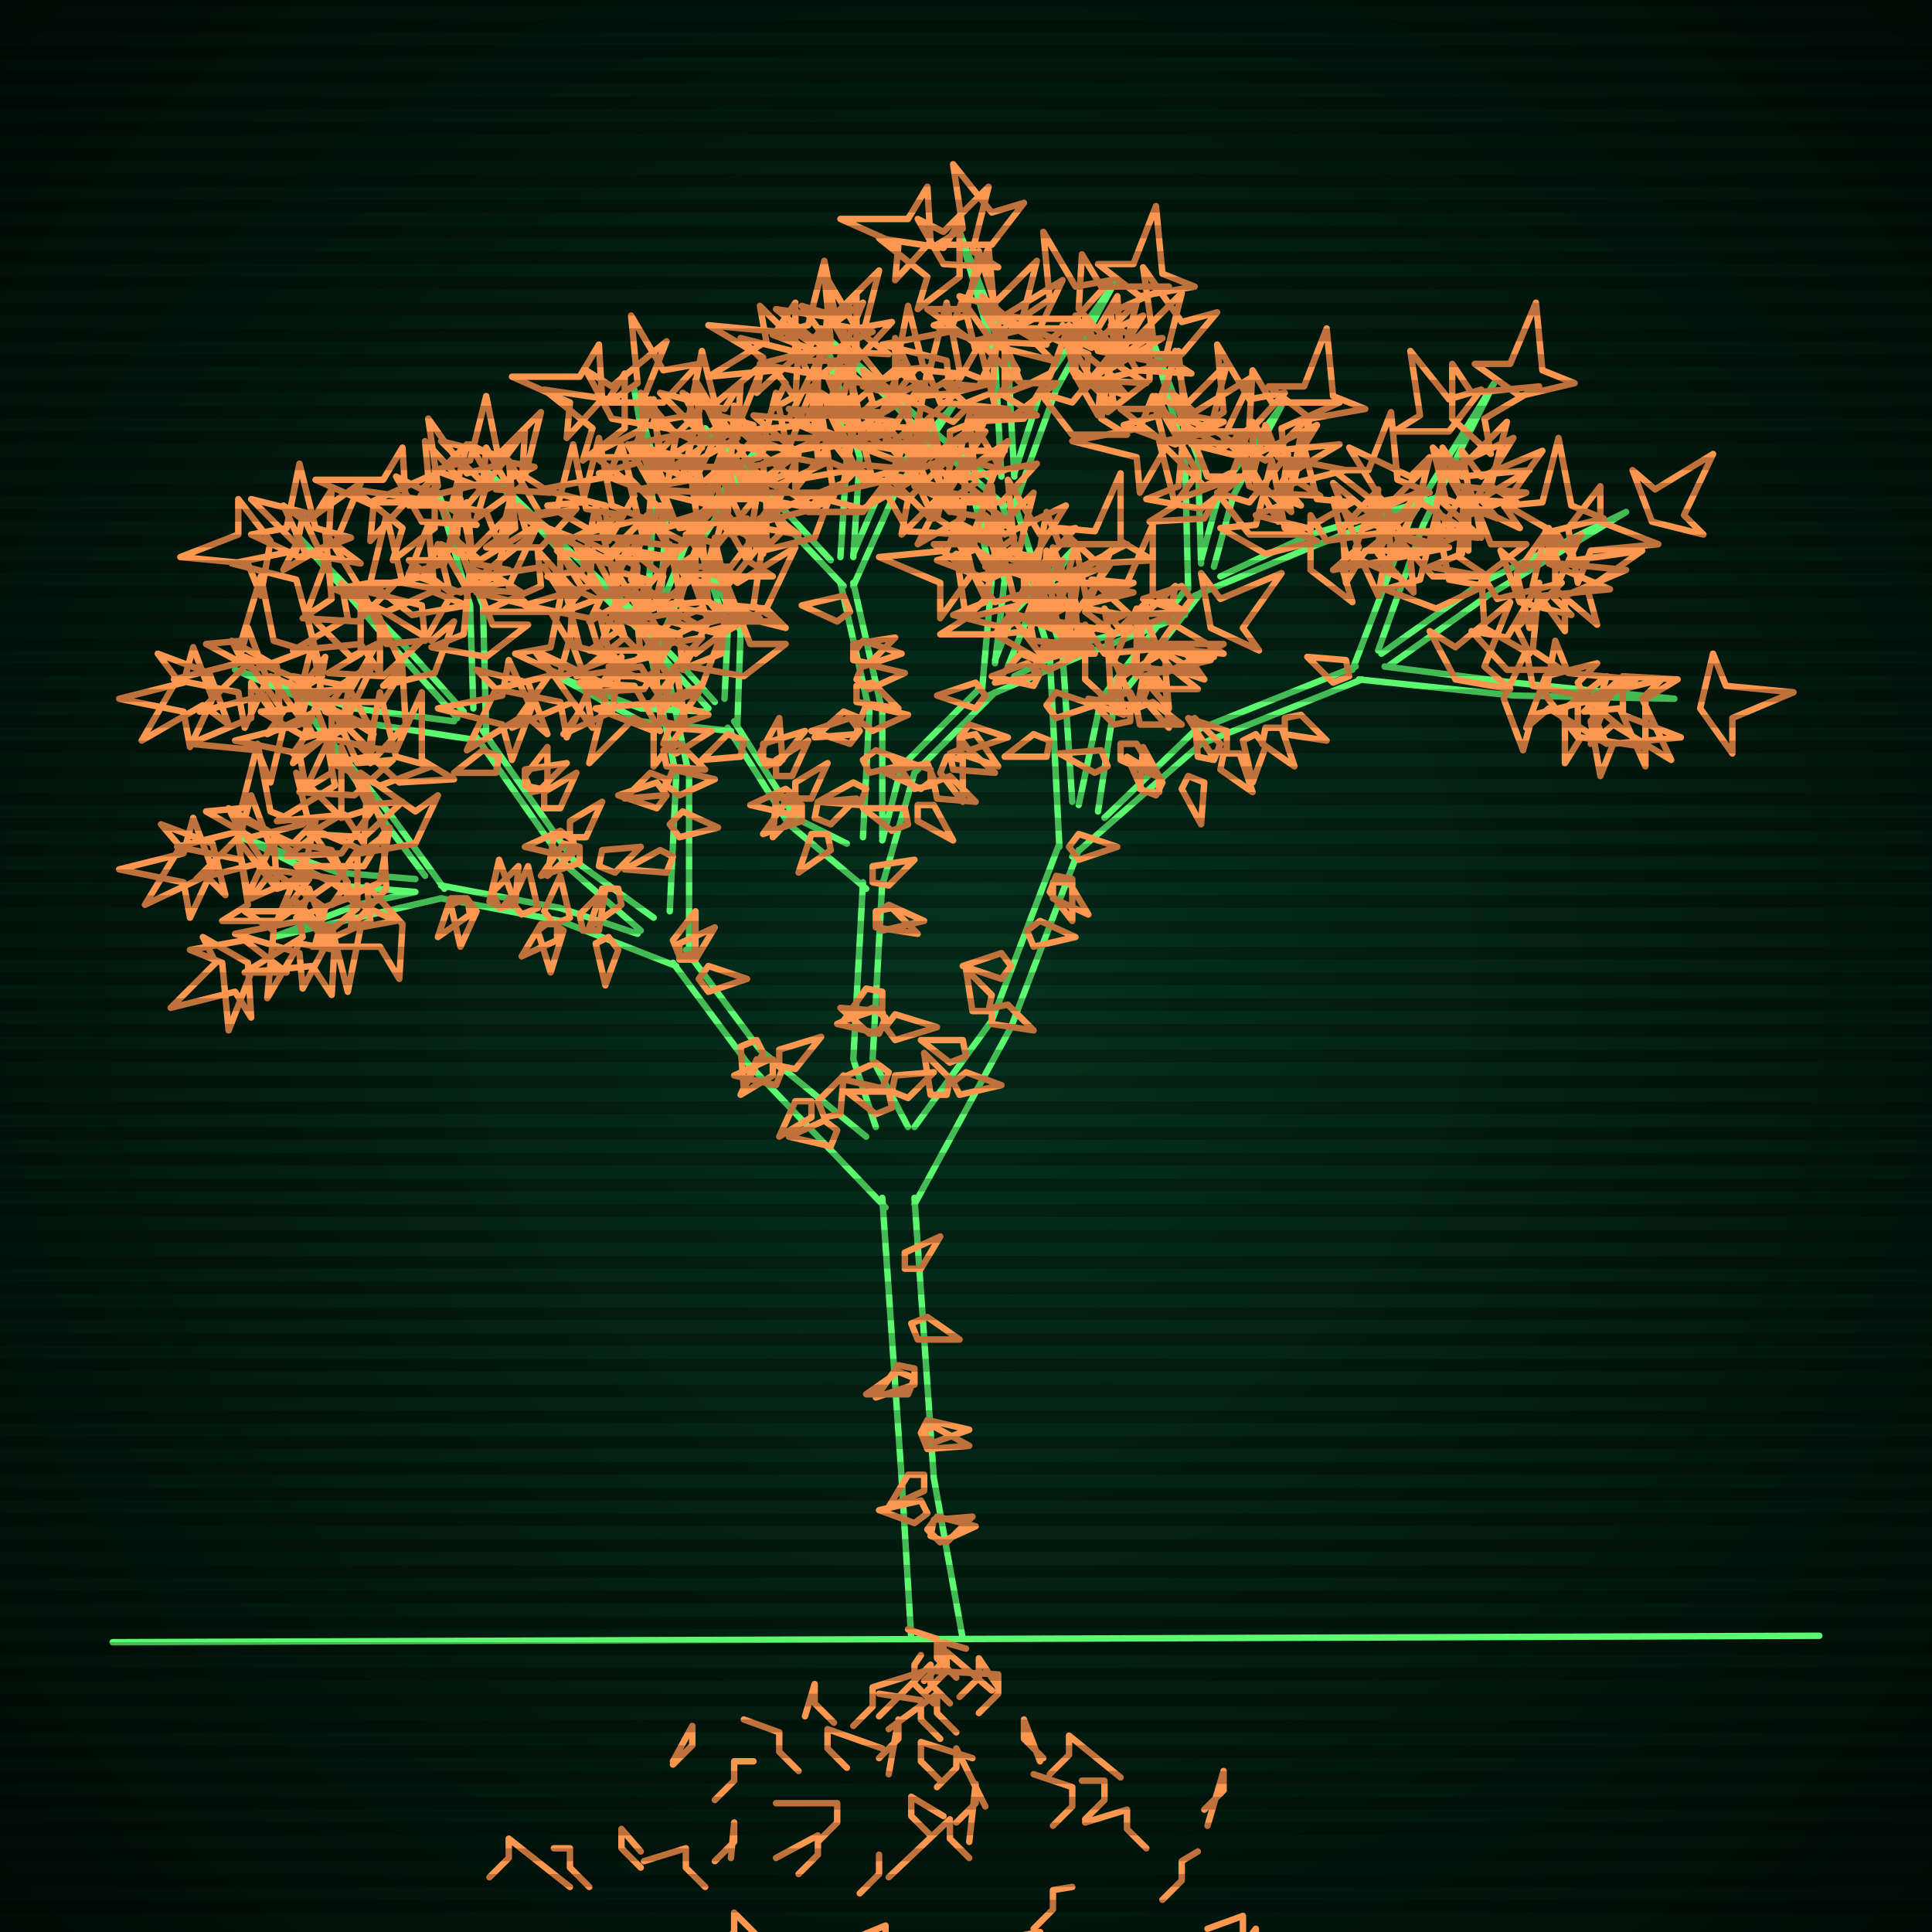
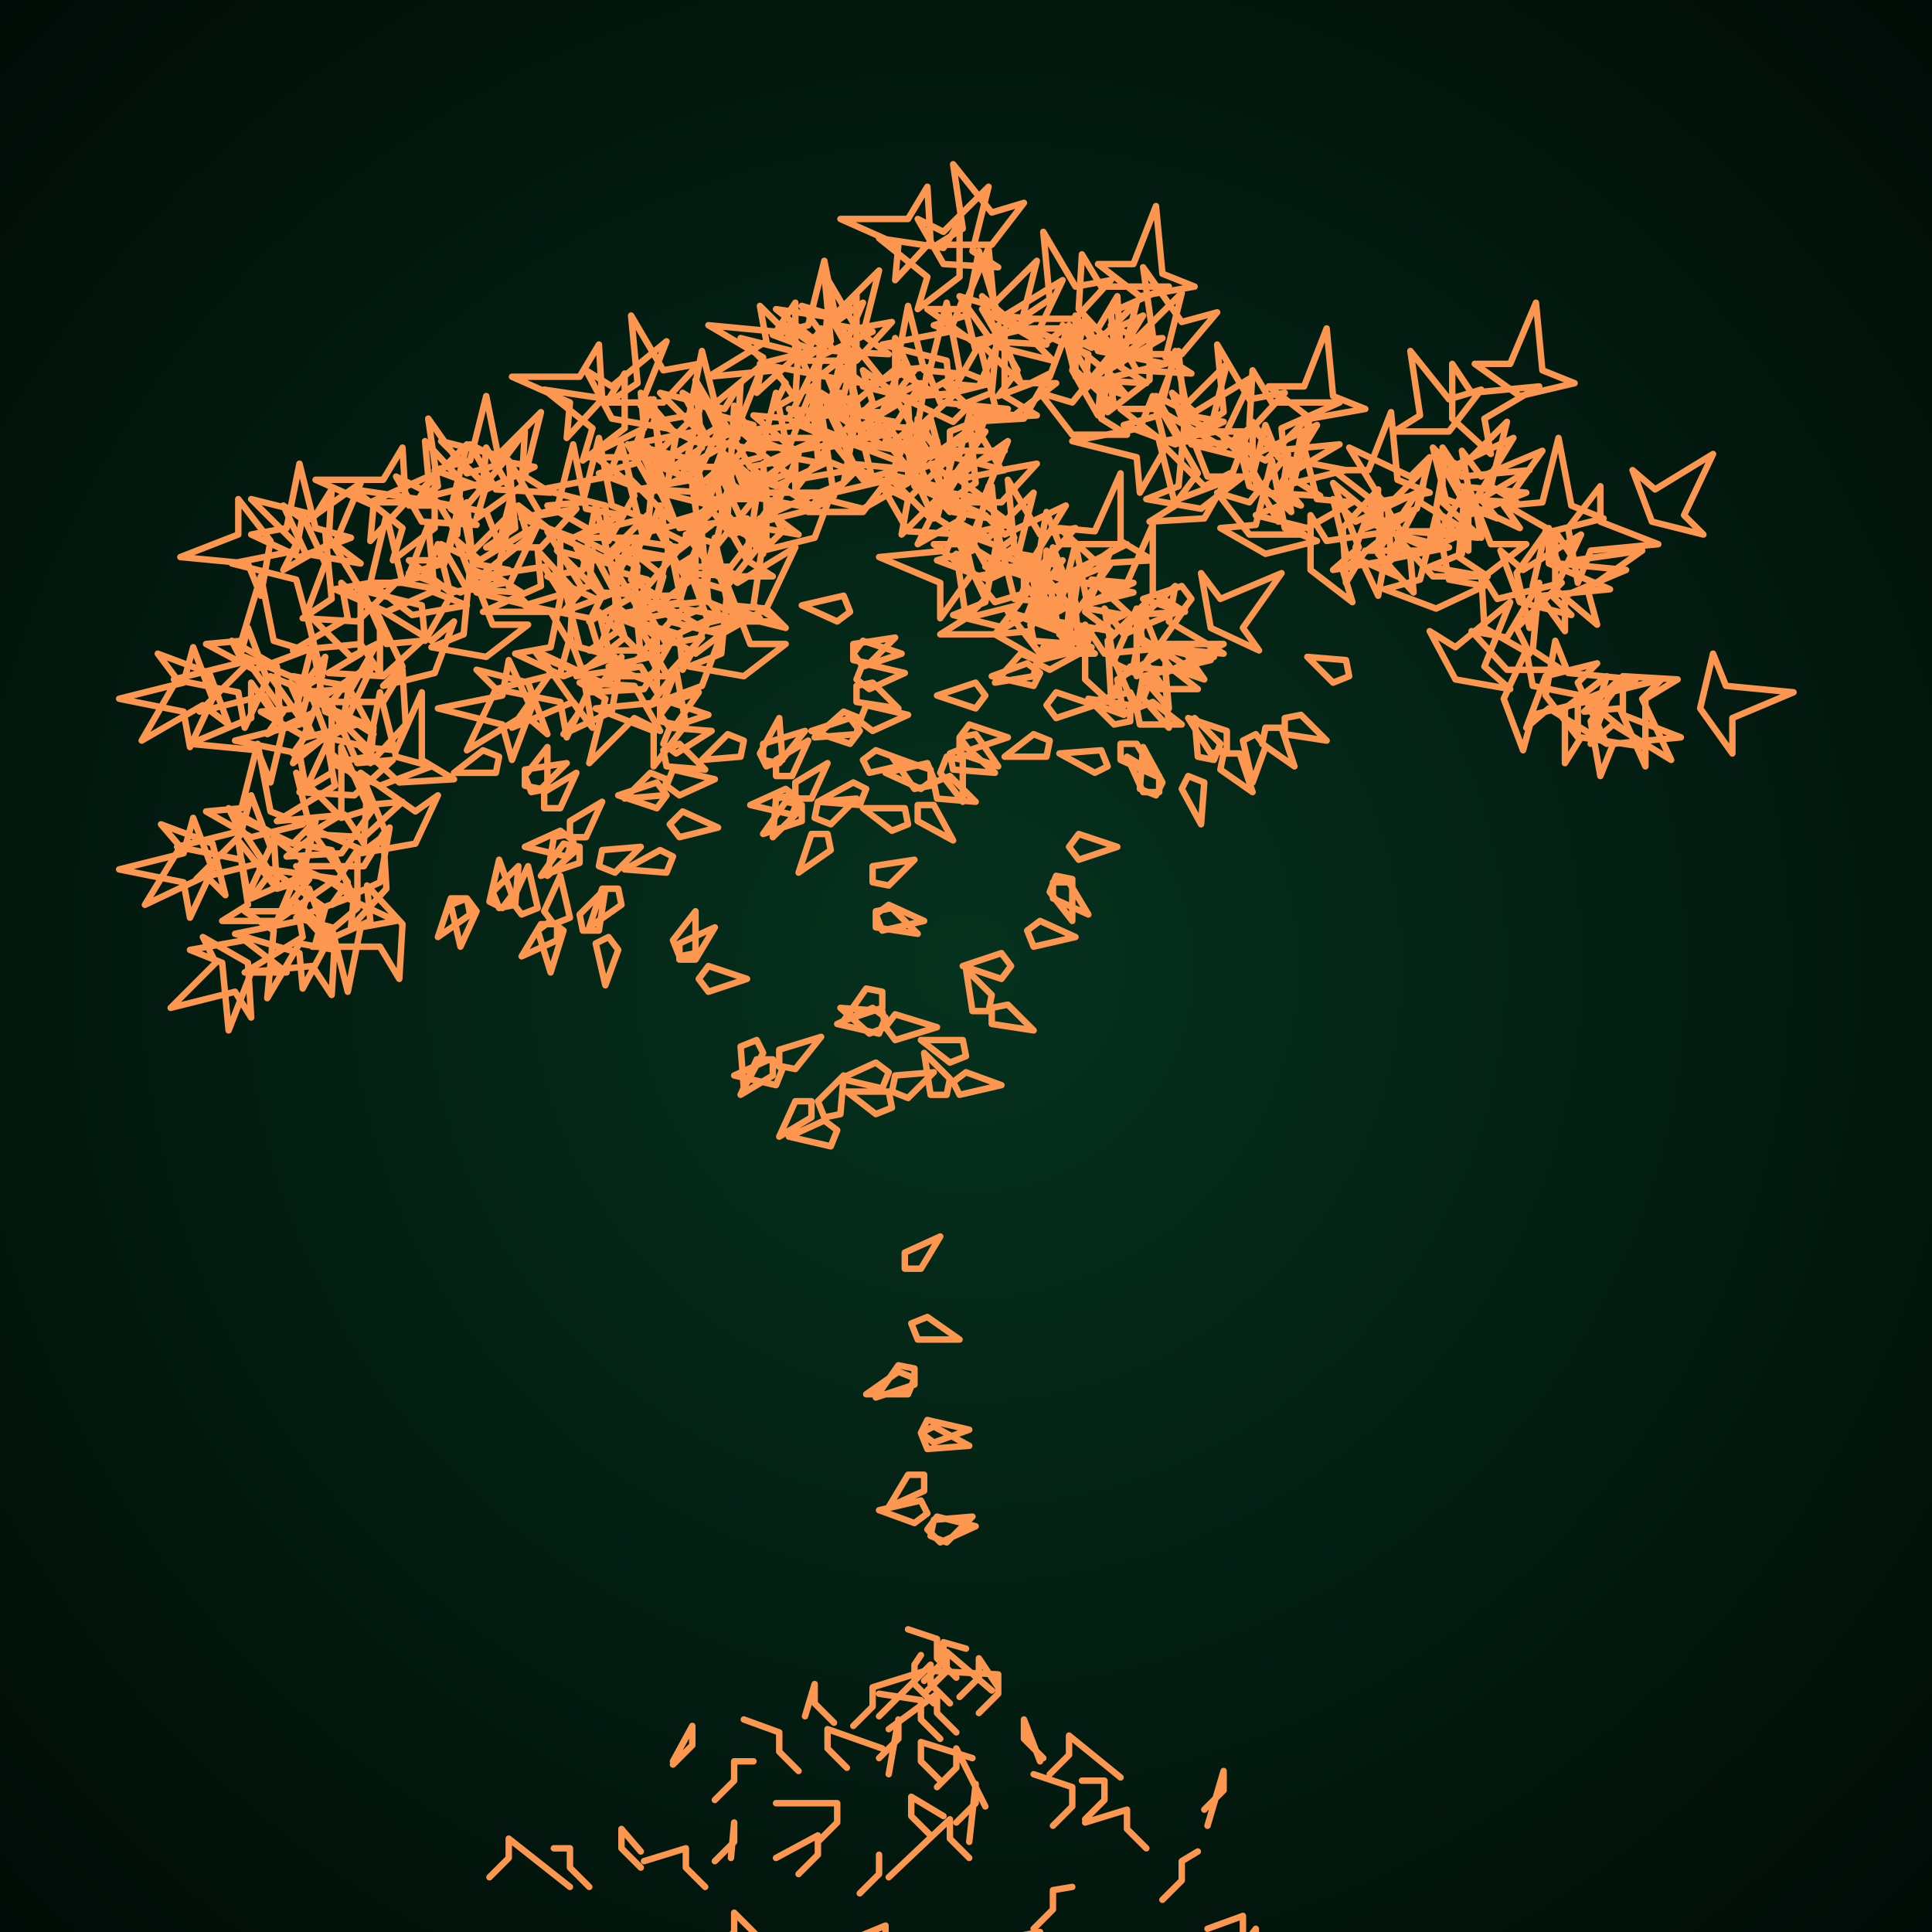
<svg xmlns="http://www.w3.org/2000/svg" width="600" height="600">
  <style>
                @keyframes glow {0 % {opacity: 0.6;}
                3% {opacity: 0.9;} 30% {opacity: 0.6} 70% {opacity: 0.9}}
    
                .flicker {
                animation: glow 3s linear infinite alternate;
                animation-duration: 2.0s;
                animation-delay: 0.3s;
            }
    
    
            </style>
  <defs>
    <radialGradient id="screenGradient" r="100%">
      <stop offset="0%" stop-color="#05321e" />
      <stop offset="90%" stop-color="black" />
    </radialGradient>
  </defs>
-   <rect fill="black" width="600" height="600" />
  <rect className="flicker" fill="url(#screenGradient)" width="600" height="600" />
-   <path id="ground-path" className="flicker" style="fill: none;stroke: #5bf870;stroke-width:2px;stroke-linecap:round;stroke-linejoin:round;stroke-miterlimit:4;stroke-dasharray:none" d="M 35 510 L 565 508 " />
-   <path id="branch-path" className="flicker" style="fill: none;stroke: #5bf870;stroke-width:2px;stroke-linecap:round;stroke-linejoin:round;stroke-miterlimit:4;stroke-dasharray:none" d="M 283 509 L 280 459 L 274 372 M 284 372 L 290 459 L 299 509 M 275 375 L 232 330 L 209 299 M 213 295 L 236 326 L 269 353 M 210 300 L 174 286 L 137 279 M 137 275 L 174 282 L 198 290 M 137 279 L 111 285 L 85 291 L 111 281 L 129 277 M 129 277 L 105 275 L 75 260 L 105 271 L 129 273 M 132 272 L 120 256 L 97 223 L 122 254 L 138 276 M 199 289 L 176 269 L 148 229 M 150 227 L 178 267 L 203 285 M 149 230 L 110 224 L 73 208 L 110 220 L 141 224 M 142 223 L 124 203 L 92 166 L 126 201 L 144 221 M 147 220 L 146 188 L 136 153 L 150 188 L 151 228 M 208 283 L 210 241 L 201 198 M 205 198 L 214 241 L 214 297 M 202 199 L 181 179 L 152 147 L 183 177 L 198 191 M 201 190 L 203 157 L 197 121 L 207 157 L 205 190 M 205 189 L 215 164 L 238 136 L 219 166 L 205 199 M 272 350 L 265 329 L 268 274 M 274 274 L 271 329 L 282 350 M 269 276 L 245 256 L 226 226 M 228 224 L 247 254 L 263 262 M 227 227 L 199 224 L 173 210 L 199 220 L 219 221 M 220 220 L 210 209 L 187 181 L 212 207 L 222 218 M 225 217 L 226 196 L 218 172 L 230 196 L 229 225 M 268 260 L 270 221 L 261 181 M 265 181 L 274 221 L 274 260 M 262 182 L 244 163 L 219 133 L 246 161 L 258 174 M 261 173 L 263 142 L 257 108 L 267 142 L 265 173 M 265 172 L 274 151 L 296 126 L 278 153 L 265 182 M 274 261 L 280 238 L 305 213 M 309 215 L 284 240 L 274 275 M 305 214 L 308 180 L 302 152 L 312 180 L 309 206 M 309 205 L 315 190 L 333 171 L 319 192 L 313 207 M 315 210 L 335 200 L 368 191 L 335 204 L 307 216 M 284 350 L 308 317 L 329 262 M 335 264 L 314 319 L 284 374 M 329 263 L 326 203 L 311 156 M 315 156 L 330 203 L 333 249 M 312 157 L 288 136 L 256 104 L 290 134 L 308 149 M 311 148 L 309 111 L 298 72 L 313 111 L 315 148 M 315 147 L 324 119 L 346 88 L 328 121 L 315 157 M 335 250 L 342 217 L 369 182 M 373 184 L 346 219 L 341 252 M 369 183 L 368 142 L 358 106 L 372 142 L 373 175 M 373 174 L 379 152 L 398 126 L 383 154 L 377 176 M 379 179 L 407 166 L 448 154 L 407 170 L 371 185 M 343 254 L 371 227 L 421 207 M 423 211 L 373 231 L 333 266 M 420 208 L 438 161 L 464 119 L 442 163 L 428 202 M 429 203 L 460 181 L 505 159 L 462 185 L 431 207 M 430 207 L 470 212 L 520 217 L 470 216 L 422 211 " />
-   <path id="leaf-path" className="flicker" style="fill: none;stroke: #fd974f;stroke-width:2px;stroke-linecap:round;stroke-linejoin:round;stroke-miterlimit:4;stroke-dasharray:none" d="M 286 445 L 288 441 L 301 444 L 290 448 L 286 445 M 284 428 L 282 433 L 269 433 L 279 426 L 284 428 M 286 445 L 290 443 L 301 449 L 288 450 L 286 445 M 281 394 L 281 389 L 292 384 L 286 394 L 281 394 M 289 477 L 290 472 L 302 471 L 294 479 L 289 477 M 287 458 L 287 463 L 276 468 L 282 458 L 287 458 M 288 475 L 291 471 L 303 474 L 292 479 L 288 475 M 284 425 L 284 430 L 272 434 L 279 424 L 284 425 M 288 470 L 284 473 L 273 469 L 286 466 L 288 470 M 283 411 L 288 409 L 298 416 L 285 416 L 283 411 M 211 298 L 211 293 L 222 288 L 216 298 L 211 298 M 240 329 L 240 334 L 230 340 L 235 329 L 240 329 M 243 332 L 241 337 L 228 334 L 239 329 L 243 332 M 217 304 L 220 300 L 232 304 L 220 308 L 217 304 M 211 297 L 209 292 L 216 283 L 216 296 L 211 297 M 256 347 L 254 342 L 262 334 L 261 346 L 256 347 M 252 342 L 252 347 L 242 353 L 247 342 L 252 342 M 242 331 L 242 326 L 255 322 L 247 332 L 242 331 M 235 323 L 237 327 L 231 338 L 230 325 L 235 323 M 260 351 L 258 356 L 245 353 L 256 348 L 260 351 M 145 279 L 148 283 L 143 294 L 140 281 L 145 279 M 173 287 L 173 292 L 162 297 L 168 287 L 173 287 M 145 279 L 146 284 L 136 291 L 140 279 L 145 279 M 155 282 L 153 277 L 161 269 L 160 281 L 155 282 M 162 284 L 159 280 L 164 269 L 167 282 L 162 284 M 172 287 L 169 283 L 174 272 L 177 285 L 172 287 M 171 286 L 175 289 L 171 302 L 167 289 L 171 286 M 181 289 L 180 284 L 188 276 L 186 289 L 181 289 M 156 282 L 152 280 L 155 267 L 159 278 L 156 282 M 189 291 L 192 295 L 188 306 L 185 293 L 189 291 M 104 292 L 103 309 L 97 300 L 76 302 L 94 291 L 92 280 L 104 292 M 77 299 L 78 316 L 73 308 L 53 313 L 67 299 L 63 291 L 77 299 M 86 286 L 69 286 L 77 281 L 74 261 L 86 276 L 96 273 L 86 286 M 76 292 L 89 302 L 78 302 L 71 320 L 69 299 L 59 295 L 76 292 M 118 274 L 103 281 L 108 274 L 96 257 L 115 265 L 121 257 L 118 274 M 93 283 L 104 295 L 93 293 L 83 310 L 85 289 L 76 283 L 93 283 M 111 282 L 98 293 L 101 282 L 84 270 L 105 273 L 111 264 L 111 282 M 102 292 L 94 307 L 93 296 L 73 290 L 93 286 L 96 276 L 102 292 M 108 279 L 123 286 L 112 288 L 108 308 L 103 288 L 92 285 L 108 279 M 125 287 L 124 304 L 118 294 L 97 294 L 115 286 L 114 275 L 125 287 M 66 270 L 59 285 L 57 274 L 37 270 L 57 265 L 60 254 L 66 270 M 78 260 L 64 252 L 75 251 L 80 231 L 84 252 L 94 256 L 78 260 M 66 262 L 70 278 L 64 272 L 45 281 L 56 263 L 50 256 L 66 262 M 113 260 L 96 259 L 106 253 L 106 232 L 114 250 L 125 249 L 113 260 M 85 259 L 86 276 L 81 268 L 61 273 L 75 259 L 71 251 L 85 259 M 106 265 L 89 266 L 97 260 L 92 240 L 106 254 L 116 251 L 106 265 M 94 272 L 78 279 L 84 271 L 72 253 L 91 262 L 98 255 L 94 272 M 103 264 L 110 279 L 103 274 L 86 286 L 94 267 L 86 261 L 103 264 M 120 276 L 109 288 L 110 277 L 92 269 L 113 269 L 119 259 L 120 276 M 84 263 L 77 278 L 75 267 L 55 263 L 75 258 L 78 247 L 84 263 M 97 228 L 90 212 L 98 218 L 116 206 L 107 225 L 114 232 L 97 228 M 88 226 L 84 243 L 80 233 L 59 231 L 78 223 L 78 212 L 88 226 M 124 243 L 112 232 L 123 233 L 131 215 L 131 236 L 141 242 L 124 243 M 102 230 L 95 245 L 93 234 L 73 230 L 93 225 L 96 214 L 102 230 M 118 244 L 103 237 L 114 235 L 118 215 L 123 235 L 134 238 L 118 244 M 110 247 L 93 246 L 103 240 L 103 219 L 111 237 L 122 236 L 110 247 M 114 245 L 113 262 L 107 253 L 86 255 L 104 244 L 102 233 L 114 245 M 129 262 L 112 265 L 120 259 L 112 240 L 129 252 L 136 247 L 129 262 M 106 227 L 91 234 L 96 227 L 84 210 L 103 218 L 109 210 L 106 227 M 95 229 L 81 221 L 92 220 L 97 200 L 101 221 L 111 225 L 95 229 M 178 261 L 176 266 L 163 263 L 174 258 L 178 261 M 155 235 L 154 240 L 141 240 L 150 233 L 155 235 M 163 244 L 163 239 L 176 237 L 168 245 L 163 244 M 169 251 L 169 246 L 179 240 L 174 251 L 169 251 M 177 260 L 177 255 L 187 249 L 182 260 L 177 260 M 177 259 L 179 264 L 170 272 L 172 260 L 177 259 M 186 269 L 187 264 L 199 263 L 191 271 L 186 269 M 165 246 L 163 241 L 170 232 L 170 245 L 165 246 M 192 276 L 193 281 L 183 288 L 187 276 L 192 276 M 180 263 L 180 268 L 168 272 L 175 262 L 180 263 M 66 217 L 59 232 L 57 221 L 37 217 L 57 212 L 60 201 L 66 217 M 79 208 L 64 200 L 75 199 L 81 179 L 85 199 L 95 202 L 79 208 M 65 209 L 71 225 L 63 219 L 44 230 L 55 211 L 49 203 L 65 209 M 119 210 L 102 209 L 112 203 L 112 182 L 120 200 L 131 199 L 119 210 M 86 207 L 87 224 L 82 216 L 62 221 L 76 207 L 72 199 L 86 207 M 109 214 L 92 215 L 100 210 L 95 190 L 109 204 L 117 200 L 109 214 M 98 221 L 83 228 L 88 221 L 76 204 L 95 212 L 101 204 L 98 221 M 108 213 L 116 228 L 108 223 L 91 237 L 99 217 L 91 210 L 108 213 M 126 225 L 115 237 L 116 226 L 98 218 L 119 218 L 125 208 L 126 225 M 83 211 L 76 226 L 74 215 L 54 211 L 74 206 L 77 195 L 83 211 M 95 172 L 88 157 L 95 162 L 112 150 L 104 169 L 112 175 L 95 172 M 84 168 L 81 185 L 77 175 L 56 173 L 74 166 L 74 155 L 84 168 M 128 191 L 115 181 L 126 181 L 133 163 L 135 184 L 145 188 L 128 191 M 101 175 L 95 191 L 92 180 L 72 175 L 92 171 L 94 160 L 101 175 M 120 190 L 104 183 L 115 181 L 120 160 L 125 181 L 136 183 L 120 190 M 111 193 L 94 192 L 103 186 L 101 165 L 112 183 L 123 181 L 111 193 M 118 192 L 118 209 L 112 200 L 91 202 L 108 192 L 106 181 L 118 192 M 135 209 L 119 213 L 125 207 L 116 188 L 134 199 L 141 193 L 135 209 M 102 169 L 88 177 L 92 169 L 78 155 L 98 160 L 103 152 L 102 169 M 93 173 L 78 166 L 89 164 L 93 144 L 98 164 L 109 167 L 93 173 M 126 156 L 115 168 L 116 157 L 98 149 L 119 149 L 125 139 L 126 156 M 148 184 L 142 168 L 149 174 L 167 163 L 158 182 L 164 188 L 148 184 M 135 164 L 122 174 L 125 164 L 110 152 L 130 155 L 135 147 L 135 164 M 145 183 L 137 169 L 145 173 L 159 159 L 154 179 L 162 184 L 145 183 M 140 184 L 127 174 L 138 174 L 145 156 L 147 177 L 157 181 L 140 184 M 140 185 L 132 199 L 131 188 L 111 183 L 132 179 L 136 169 L 140 185 M 151 204 L 134 201 L 144 197 L 146 176 L 153 194 L 164 194 L 151 204 M 145 157 L 127 157 L 136 151 L 133 130 L 145 147 L 156 144 L 145 157 M 131 162 L 123 148 L 131 152 L 145 138 L 140 158 L 148 163 L 131 162 M 143 184 L 127 178 L 138 175 L 143 155 L 147 175 L 158 177 L 143 184 M 204 208 L 200 211 L 189 207 L 202 204 L 204 208 M 205 222 L 208 218 L 220 222 L 208 226 L 205 222 M 206 231 L 208 226 L 221 227 L 210 234 L 206 231 M 207 244 L 209 239 L 222 242 L 211 247 L 207 244 M 207 242 L 206 247 L 194 248 L 202 240 L 207 242 M 208 256 L 212 252 L 223 257 L 211 260 L 208 256 M 205 224 L 205 219 L 217 215 L 210 225 L 205 224 M 209 266 L 207 271 L 194 270 L 205 264 L 209 266 M 207 247 L 204 251 L 192 247 L 204 243 L 207 247 M 206 233 L 211 231 L 219 239 L 207 238 L 206 233 M 154 152 L 146 138 L 154 142 L 168 128 L 163 148 L 171 153 L 154 152 M 143 149 L 142 166 L 136 156 L 115 156 L 133 148 L 132 137 L 143 149 M 184 165 L 170 157 L 181 156 L 186 136 L 190 157 L 200 161 L 184 165 M 159 153 L 155 169 L 151 159 L 130 155 L 150 150 L 151 139 L 159 153 M 178 167 L 162 161 L 173 158 L 178 138 L 182 158 L 193 160 L 178 167 M 168 170 L 151 170 L 160 164 L 158 143 L 168 160 L 179 158 L 168 170 M 174 167 L 174 184 L 169 176 L 149 179 L 164 167 L 161 157 L 174 167 M 191 184 L 175 190 L 181 183 L 170 165 L 189 174 L 195 168 L 191 184 M 162 151 L 148 161 L 151 151 L 137 137 L 157 142 L 163 134 L 162 151 M 151 152 L 135 146 L 146 143 L 151 123 L 155 143 L 166 145 L 151 152 M 187 124 L 176 136 L 177 125 L 159 117 L 180 117 L 186 107 L 187 124 M 205 153 L 199 137 L 206 143 L 224 132 L 215 151 L 221 157 L 205 153 M 194 133 L 181 143 L 184 133 L 169 121 L 189 124 L 194 116 L 194 133 M 203 152 L 195 138 L 203 142 L 217 128 L 212 148 L 220 153 L 203 152 M 198 152 L 185 142 L 196 142 L 203 124 L 205 145 L 215 149 L 198 152 M 197 154 L 189 168 L 188 157 L 168 152 L 189 148 L 193 138 L 197 154 M 208 173 L 191 170 L 201 166 L 203 145 L 210 163 L 221 163 L 208 173 M 206 125 L 189 125 L 198 119 L 196 98 L 206 115 L 217 113 L 206 125 M 190 130 L 182 115 L 190 120 L 207 106 L 199 126 L 207 133 L 190 130 M 202 153 L 186 147 L 197 144 L 202 124 L 206 144 L 217 146 L 202 153 M 224 160 L 228 144 L 232 154 L 253 158 L 233 163 L 232 174 L 224 160 M 226 145 L 209 145 L 218 139 L 216 118 L 226 135 L 237 133 L 226 145 M 226 160 L 227 143 L 233 153 L 254 153 L 236 161 L 237 172 L 226 160 M 225 163 L 222 146 L 228 154 L 247 146 L 235 163 L 240 170 L 225 163 M 218 161 L 202 165 L 208 159 L 199 140 L 217 151 L 224 145 L 218 161 M 223 179 L 213 166 L 223 169 L 235 154 L 232 174 L 240 179 L 223 179 M 247 140 L 234 129 L 245 130 L 254 112 L 254 133 L 264 137 L 247 140 M 227 143 L 228 126 L 234 136 L 255 136 L 237 144 L 238 155 L 227 143 M 231 163 L 224 148 L 231 153 L 248 141 L 240 160 L 248 166 L 231 163 M 209 173 L 192 174 L 200 168 L 195 148 L 209 162 L 219 159 L 209 173 M 275 316 L 273 321 L 260 318 L 271 313 L 275 316 M 275 319 L 270 321 L 261 313 L 274 314 L 275 319 M 272 283 L 277 282 L 285 290 L 272 288 L 272 283 M 271 274 L 271 269 L 284 267 L 276 275 L 271 274 M 277 339 L 278 334 L 290 333 L 282 341 L 277 339 M 276 333 L 274 338 L 261 335 L 272 330 L 276 333 M 275 319 L 278 315 L 291 319 L 278 323 L 275 319 M 274 308 L 274 313 L 262 317 L 269 307 L 274 308 M 277 344 L 272 346 L 263 339 L 276 339 L 277 344 M 272 284 L 276 281 L 287 286 L 274 289 L 272 284 M 248 248 L 246 253 L 233 250 L 244 245 L 248 248 M 231 230 L 230 235 L 218 236 L 226 228 L 231 230 M 237 236 L 237 231 L 250 227 L 242 237 L 237 236 M 241 241 L 241 236 L 251 230 L 246 241 L 241 241 M 247 248 L 247 243 L 257 237 L 252 248 L 247 248 M 246 247 L 248 252 L 240 260 L 241 248 L 246 247 M 253 254 L 254 249 L 266 248 L 258 256 L 253 254 M 238 238 L 236 234 L 242 223 L 243 236 L 238 238 M 257 259 L 258 264 L 248 271 L 252 259 L 257 259 M 249 250 L 249 255 L 237 259 L 244 249 L 249 250 M 165 220 L 159 236 L 156 225 L 136 220 L 156 216 L 158 205 L 165 220 M 175 210 L 160 203 L 171 201 L 175 181 L 180 201 L 191 204 L 175 210 M 164 212 L 170 228 L 163 222 L 145 233 L 154 214 L 148 208 L 164 212 M 207 210 L 190 210 L 199 204 L 197 183 L 207 200 L 218 198 L 207 210 M 181 209 L 184 226 L 178 218 L 159 226 L 171 209 L 166 202 L 181 209 M 200 214 L 183 215 L 191 210 L 186 190 L 200 204 L 208 200 L 200 214 M 190 221 L 175 228 L 180 221 L 168 204 L 187 212 L 193 204 L 190 221 M 197 213 L 205 227 L 197 223 L 183 237 L 188 217 L 180 212 L 197 213 M 213 225 L 203 238 L 203 227 L 185 220 L 206 218 L 210 208 L 213 225 M 183 214 L 176 229 L 174 218 L 154 214 L 174 209 L 177 198 L 183 214 M 187 184 L 179 170 L 187 174 L 201 160 L 196 180 L 204 185 L 187 184 M 178 183 L 177 200 L 171 190 L 150 190 L 168 182 L 167 171 L 178 183 M 213 195 L 199 185 L 210 185 L 218 166 L 220 187 L 230 191 L 213 195 M 192 186 L 186 202 L 183 192 L 163 188 L 183 182 L 184 171 L 192 186 M 208 198 L 192 192 L 203 189 L 208 169 L 212 189 L 223 191 L 208 198 M 200 202 L 183 202 L 192 196 L 190 175 L 200 192 L 211 190 L 200 202 M 204 198 L 204 215 L 199 207 L 179 210 L 194 198 L 191 188 L 204 198 M 218 213 L 202 219 L 208 211 L 197 192 L 216 203 L 224 197 L 218 213 M 197 185 L 183 193 L 187 185 L 173 171 L 193 176 L 198 168 L 197 185 M 185 186 L 170 179 L 181 177 L 185 157 L 190 177 L 201 180 L 185 186 M 208 174 L 197 187 L 198 176 L 180 167 L 201 167 L 205 157 L 208 174 M 228 191 L 222 175 L 229 181 L 247 170 L 238 189 L 244 195 L 228 191 M 216 179 L 203 189 L 206 179 L 191 167 L 211 170 L 216 162 L 216 179 M 225 193 L 215 180 L 225 183 L 237 168 L 234 188 L 242 193 L 225 193 M 220 196 L 206 188 L 217 187 L 222 167 L 226 188 L 236 192 L 220 196 M 220 193 L 212 208 L 211 197 L 191 191 L 211 187 L 214 177 L 220 193 M 231 210 L 214 207 L 224 203 L 226 182 L 233 200 L 244 200 L 231 210 M 227 176 L 210 176 L 218 171 L 215 151 L 227 166 L 237 163 L 227 176 M 212 178 L 204 164 L 212 168 L 226 154 L 221 174 L 229 179 L 212 178 M 224 197 L 208 193 L 218 189 L 222 168 L 227 188 L 238 189 L 224 197 M 264 190 L 260 193 L 249 188 L 262 185 L 264 190 M 265 203 L 268 199 L 280 203 L 268 207 L 265 203 M 266 211 L 268 206 L 281 209 L 270 214 L 266 211 M 267 224 L 269 219 L 282 222 L 271 227 L 267 224 M 267 223 L 266 228 L 253 229 L 262 221 L 267 223 M 268 236 L 272 233 L 283 237 L 270 240 L 268 236 M 265 205 L 265 200 L 278 198 L 270 206 L 265 205 M 269 245 L 267 250 L 254 249 L 265 243 L 269 245 M 267 227 L 264 231 L 252 227 L 264 223 L 267 227 M 266 213 L 271 212 L 279 220 L 266 218 L 266 213 M 220 137 L 212 122 L 220 127 L 237 113 L 229 133 L 237 140 L 220 137 M 210 135 L 207 152 L 203 142 L 182 142 L 200 133 L 199 122 L 210 135 M 247 149 L 234 139 L 245 139 L 252 121 L 254 142 L 264 146 L 247 149 M 225 138 L 219 154 L 216 143 L 196 138 L 216 134 L 218 123 L 225 138 M 241 151 L 225 145 L 236 142 L 241 122 L 245 142 L 256 144 L 241 151 M 233 155 L 216 155 L 225 149 L 223 128 L 233 145 L 244 143 L 233 155 M 238 152 L 238 170 L 232 161 L 211 164 L 228 152 L 225 141 L 238 152 M 253 167 L 237 171 L 243 165 L 234 146 L 252 157 L 259 151 L 253 167 M 229 136 L 215 144 L 219 136 L 205 122 L 225 127 L 230 119 L 229 136 M 218 138 L 203 131 L 214 129 L 218 109 L 223 129 L 234 132 L 218 138 M 247 111 L 235 122 L 237 111 L 220 101 L 241 103 L 247 94 L 247 111 M 265 138 L 261 122 L 267 128 L 286 119 L 275 137 L 281 144 L 265 138 M 254 119 L 240 127 L 244 119 L 230 105 L 250 110 L 255 102 L 254 119 M 263 137 L 255 122 L 263 127 L 280 113 L 272 133 L 280 140 L 263 137 M 258 138 L 245 127 L 256 128 L 265 110 L 265 131 L 275 135 L 258 138 M 257 139 L 247 152 L 247 141 L 229 134 L 250 132 L 254 122 L 257 139 M 268 158 L 252 154 L 262 150 L 266 129 L 271 149 L 282 150 L 268 158 M 266 112 L 249 112 L 258 106 L 256 85 L 266 102 L 277 100 L 266 112 M 251 116 L 244 101 L 251 106 L 268 94 L 260 113 L 268 119 L 251 116 M 262 138 L 246 131 L 257 129 L 262 108 L 267 129 L 278 131 L 262 138 M 283 146 L 289 130 L 292 141 L 312 146 L 292 150 L 290 161 L 283 146 M 285 133 L 268 132 L 278 126 L 278 105 L 286 123 L 297 122 L 285 133 M 284 147 L 285 130 L 291 140 L 312 140 L 294 148 L 295 159 L 284 147 M 284 151 L 281 134 L 287 142 L 306 134 L 294 151 L 299 158 L 284 151 M 276 149 L 259 153 L 266 146 L 257 127 L 275 139 L 283 133 L 276 149 M 282 165 L 274 151 L 282 155 L 296 141 L 291 161 L 299 166 L 282 165 M 305 130 L 293 119 L 304 120 L 312 102 L 312 123 L 322 129 L 305 130 M 285 132 L 288 115 L 292 125 L 313 127 L 295 134 L 295 145 L 285 132 M 289 152 L 282 137 L 289 142 L 306 130 L 298 149 L 306 155 L 289 152 M 268 159 L 251 159 L 259 154 L 256 134 L 268 149 L 278 146 L 268 159 M 298 229 L 303 228 L 310 238 L 298 234 L 298 229 M 295 234 L 300 232 L 309 240 L 296 239 L 295 234 M 290 243 L 295 241 L 303 249 L 291 248 L 290 243 M 290 242 L 286 245 L 275 240 L 288 237 L 290 242 M 285 250 L 290 250 L 296 261 L 285 255 L 285 250 M 298 229 L 301 225 L 313 229 L 301 233 L 298 229 M 282 256 L 277 258 L 268 251 L 281 251 L 282 256 M 289 244 L 284 245 L 277 235 L 289 239 L 289 244 M 294 235 L 299 236 L 299 249 L 292 240 L 294 235 M 306 216 L 303 220 L 291 216 L 303 212 L 306 216 M 292 154 L 280 166 L 282 155 L 264 144 L 285 146 L 291 137 L 292 154 M 310 176 L 306 160 L 312 166 L 331 157 L 320 175 L 326 182 L 310 176 M 299 161 L 285 169 L 289 161 L 275 147 L 295 152 L 300 144 L 299 161 M 307 177 L 299 163 L 307 167 L 321 153 L 316 173 L 324 178 L 307 177 M 303 179 L 290 169 L 301 169 L 308 151 L 310 172 L 320 176 L 303 179 M 302 178 L 292 192 L 292 181 L 273 173 L 294 171 L 298 161 L 302 178 M 312 195 L 296 191 L 306 187 L 310 166 L 315 186 L 326 187 L 312 195 M 311 156 L 294 156 L 303 150 L 301 129 L 311 146 L 322 144 L 311 156 M 296 159 L 289 144 L 296 149 L 313 137 L 305 156 L 313 162 L 296 159 M 307 180 L 291 174 L 302 171 L 307 151 L 311 171 L 322 173 L 307 180 M 323 186 L 327 170 L 331 180 L 352 184 L 332 189 L 331 200 L 323 186 M 323 176 L 306 176 L 315 170 L 313 149 L 323 166 L 334 164 L 323 176 M 324 188 L 325 171 L 331 181 L 352 181 L 334 189 L 335 200 L 324 188 M 323 192 L 320 175 L 326 183 L 345 175 L 333 192 L 338 199 L 323 192 M 316 188 L 300 192 L 306 186 L 297 167 L 315 178 L 322 172 L 316 188 M 323 203 L 313 190 L 323 193 L 335 178 L 332 198 L 340 203 L 323 203 M 341 175 L 329 164 L 340 165 L 348 147 L 348 168 L 358 174 L 341 175 M 322 176 L 325 159 L 329 169 L 350 169 L 332 178 L 333 189 L 322 176 M 328 193 L 321 178 L 328 183 L 345 171 L 337 190 L 345 196 L 328 193 M 309 197 L 292 197 L 300 192 L 297 172 L 309 187 L 319 184 L 309 197 M 351 191 L 339 180 L 350 181 L 358 163 L 358 184 L 368 190 L 351 191 M 344 199 L 356 187 L 354 198 L 372 209 L 351 207 L 345 216 L 344 199 M 346 205 L 353 189 L 355 200 L 376 205 L 355 210 L 353 221 L 346 205 M 334 198 L 318 192 L 329 189 L 334 169 L 338 189 L 349 191 L 334 198 M 337 211 L 337 194 L 343 203 L 364 201 L 347 211 L 349 222 L 337 211 M 376 195 L 373 178 L 379 186 L 398 178 L 386 195 L 391 202 L 376 195 M 353 193 L 365 182 L 363 193 L 380 203 L 359 201 L 353 210 L 353 193 M 352 207 L 355 190 L 359 200 L 380 200 L 362 209 L 363 220 L 352 207 M 323 205 L 309 197 L 320 196 L 325 176 L 329 197 L 339 201 L 323 205 M 346 206 L 343 189 L 349 197 L 368 189 L 356 206 L 361 213 L 346 206 M 307 314 L 302 314 L 300 301 L 308 309 L 307 314 M 328 272 L 333 273 L 333 286 L 326 277 L 328 272 M 332 263 L 335 259 L 347 263 L 335 267 L 332 263 M 296 336 L 300 333 L 311 337 L 298 340 L 296 336 M 300 328 L 295 330 L 286 323 L 299 323 L 300 328 M 308 313 L 313 312 L 321 320 L 308 318 L 308 313 M 314 300 L 311 304 L 299 300 L 311 296 L 314 300 M 294 340 L 289 340 L 287 327 L 295 335 L 294 340 M 327 274 L 332 274 L 338 284 L 327 279 L 327 274 M 319 289 L 323 286 L 334 291 L 321 294 L 319 289 M 315 167 L 311 170 L 300 166 L 313 163 L 315 167 M 318 181 L 321 177 L 333 181 L 321 185 L 318 181 M 319 191 L 321 186 L 334 187 L 323 193 L 319 191 M 322 206 L 324 201 L 337 202 L 326 208 L 322 206 M 322 205 L 321 210 L 309 212 L 317 203 L 322 205 M 325 219 L 328 215 L 340 219 L 328 223 L 325 219 M 318 183 L 318 178 L 330 174 L 323 184 L 318 183 M 326 230 L 325 235 L 312 235 L 321 228 L 326 230 M 323 209 L 321 213 L 308 210 L 319 206 L 323 209 M 320 194 L 325 192 L 333 200 L 321 199 L 320 194 M 259 109 L 249 95 L 259 98 L 273 84 L 268 104 L 276 110 L 259 109 M 248 107 L 247 124 L 241 115 L 220 117 L 238 106 L 236 95 L 248 107 M 292 123 L 278 115 L 289 114 L 294 94 L 298 115 L 308 119 L 292 123 M 265 111 L 261 127 L 257 117 L 236 113 L 256 108 L 257 97 L 265 111 M 284 124 L 268 120 L 278 116 L 282 95 L 287 115 L 298 116 L 284 124 M 274 128 L 257 128 L 265 123 L 262 103 L 274 118 L 284 115 L 274 128 M 282 125 L 283 142 L 277 134 L 257 139 L 271 125 L 268 115 L 282 125 M 298 141 L 282 147 L 288 140 L 277 122 L 296 131 L 302 125 L 298 141 M 266 108 L 253 118 L 256 108 L 241 96 L 261 99 L 266 91 L 266 108 M 256 110 L 240 104 L 251 101 L 256 81 L 260 101 L 271 103 L 256 110 M 289 75 L 278 87 L 279 76 L 261 68 L 282 68 L 288 58 L 289 75 M 311 108 L 305 92 L 312 98 L 330 87 L 321 106 L 327 112 L 311 108 M 298 86 L 285 96 L 288 86 L 273 74 L 293 77 L 298 69 L 298 86 M 308 106 L 298 92 L 308 95 L 322 81 L 317 101 L 325 107 L 308 106 M 302 106 L 288 96 L 299 96 L 307 77 L 309 98 L 319 102 L 302 106 M 303 109 L 295 123 L 294 112 L 274 107 L 295 103 L 299 93 L 303 109 M 315 129 L 298 126 L 308 122 L 310 101 L 317 119 L 328 119 L 315 129 M 308 76 L 291 76 L 299 71 L 296 51 L 308 66 L 318 63 L 308 76 M 293 82 L 285 68 L 293 72 L 307 58 L 302 78 L 310 83 L 293 82 M 306 107 L 290 101 L 300 98 L 304 78 L 310 98 L 321 99 L 306 107 M 333 115 L 337 99 L 341 109 L 362 113 L 342 118 L 341 129 L 333 115 M 334 99 L 317 99 L 326 93 L 324 72 L 334 89 L 345 87 L 334 99 M 334 115 L 334 98 L 340 107 L 361 105 L 344 115 L 346 126 L 334 115 M 334 117 L 330 101 L 336 107 L 355 98 L 344 116 L 350 123 L 334 117 M 326 117 L 310 123 L 316 115 L 305 96 L 324 107 L 332 101 L 326 117 M 333 135 L 323 122 L 333 125 L 345 110 L 342 130 L 350 135 L 333 135 M 354 92 L 341 82 L 352 82 L 359 64 L 361 85 L 371 89 L 354 92 M 335 96 L 336 79 L 342 89 L 363 89 L 345 97 L 346 108 L 335 96 M 339 118 L 331 104 L 339 108 L 353 94 L 348 114 L 356 119 L 339 118 M 318 130 L 301 131 L 309 126 L 304 106 L 318 120 L 326 116 L 318 130 M 362 202 L 367 201 L 374 211 L 362 207 L 362 202 M 358 209 L 363 207 L 372 214 L 359 214 L 358 209 M 353 220 L 358 218 L 367 225 L 354 225 L 353 220 M 353 219 L 349 222 L 338 218 L 351 215 L 353 219 M 348 231 L 353 231 L 359 241 L 348 236 L 348 231 M 361 204 L 364 200 L 377 204 L 364 208 L 361 204 M 344 238 L 340 240 L 329 234 L 342 233 L 344 238 M 351 224 L 346 225 L 338 217 L 351 219 L 351 224 M 357 212 L 362 213 L 363 226 L 355 217 L 357 212 M 370 186 L 367 190 L 355 186 L 367 182 L 370 186 M 348 109 L 337 121 L 338 110 L 320 102 L 341 102 L 347 92 L 348 109 M 370 138 L 364 122 L 371 128 L 389 117 L 380 136 L 386 142 L 370 138 M 357 118 L 344 128 L 347 118 L 332 106 L 352 109 L 357 101 L 357 118 M 367 137 L 359 123 L 367 127 L 381 113 L 376 133 L 384 138 L 367 137 M 361 137 L 348 127 L 359 127 L 366 109 L 368 130 L 378 134 L 361 137 M 362 139 L 354 153 L 353 142 L 333 137 L 354 133 L 358 123 L 362 139 M 373 158 L 356 155 L 366 151 L 368 130 L 375 148 L 386 148 L 373 158 M 367 110 L 349 110 L 358 104 L 355 83 L 367 100 L 378 97 L 367 110 M 353 115 L 345 101 L 353 105 L 367 91 L 362 111 L 370 116 L 353 115 M 365 138 L 349 132 L 360 129 L 365 109 L 369 129 L 380 131 L 365 138 M 389 148 L 393 132 L 397 142 L 418 146 L 398 151 L 397 162 L 389 148 M 388 134 L 371 134 L 380 128 L 378 107 L 388 124 L 399 122 L 388 134 M 389 148 L 389 131 L 395 140 L 416 138 L 399 148 L 401 159 L 389 148 M 388 151 L 384 135 L 390 141 L 409 132 L 398 150 L 404 157 L 388 151 M 382 149 L 366 155 L 372 147 L 361 128 L 380 139 L 388 133 L 382 149 M 388 166 L 378 153 L 388 156 L 400 141 L 397 161 L 405 166 L 388 166 M 407 130 L 394 120 L 405 120 L 412 102 L 414 123 L 424 127 L 407 130 M 388 132 L 389 115 L 395 125 L 416 125 L 398 133 L 399 144 L 388 132 M 393 153 L 385 139 L 393 143 L 407 129 L 402 149 L 410 154 L 393 153 M 374 161 L 357 162 L 365 157 L 360 137 L 374 151 L 382 147 L 374 161 M 427 156 L 414 146 L 425 146 L 432 128 L 434 149 L 444 153 L 427 156 M 417 164 L 428 152 L 427 163 L 445 171 L 424 171 L 418 181 L 417 164 M 421 170 L 427 154 L 430 165 L 450 170 L 430 174 L 428 185 L 421 170 M 406 164 L 390 160 L 400 156 L 404 135 L 409 155 L 420 156 L 406 164 M 407 177 L 407 160 L 412 168 L 432 165 L 417 177 L 420 187 L 407 177 M 457 157 L 454 140 L 460 148 L 479 140 L 467 157 L 472 164 L 457 157 M 431 157 L 443 145 L 441 156 L 459 167 L 438 165 L 432 174 L 431 157 M 428 172 L 429 155 L 435 165 L 456 165 L 438 173 L 439 184 L 428 172 M 393 172 L 379 164 L 390 163 L 395 143 L 399 164 L 409 168 L 393 172 M 418 172 L 414 155 L 421 162 L 440 153 L 428 171 L 434 179 L 418 172 M 393 226 L 398 226 L 402 238 L 392 231 L 393 226 M 380 234 L 385 234 L 389 246 L 379 239 L 380 234 M 381 233 L 376 234 L 369 223 L 381 227 L 381 233 M 369 241 L 374 243 L 373 256 L 367 245 L 369 241 M 399 223 L 404 222 L 412 230 L 399 228 L 399 223 M 360 246 L 355 246 L 350 235 L 360 241 L 360 246 M 377 236 L 372 235 L 371 223 L 379 231 L 377 236 M 390 228 L 393 232 L 389 243 L 386 230 L 390 228 M 419 210 L 414 212 L 406 204 L 418 205 L 419 210 M 359 247 L 354 245 L 355 232 L 361 243 L 359 247 M 446 158 L 449 141 L 453 151 L 474 153 L 456 160 L 456 171 L 446 158 M 450 134 L 433 134 L 441 129 L 438 109 L 450 124 L 460 121 L 450 134 M 448 156 L 448 139 L 454 148 L 475 146 L 458 156 L 460 167 L 448 156 M 449 155 L 445 139 L 451 145 L 470 136 L 459 154 L 465 161 L 449 155 M 440 158 L 424 164 L 430 157 L 419 139 L 438 148 L 444 142 L 440 158 M 445 179 L 434 167 L 445 169 L 455 152 L 453 173 L 462 179 L 445 179 M 472 123 L 458 113 L 469 113 L 477 94 L 479 115 L 489 119 L 472 123 M 451 130 L 451 113 L 457 122 L 478 120 L 461 130 L 463 141 L 451 130 M 454 155 L 446 141 L 454 145 L 468 131 L 463 151 L 471 156 L 454 155 M 431 174 L 414 177 L 422 170 L 414 150 L 431 164 L 439 159 L 431 174 M 482 165 L 468 157 L 479 156 L 484 136 L 488 157 L 498 161 L 482 165 M 471 178 L 481 164 L 481 175 L 500 183 L 479 185 L 475 195 L 471 178 M 476 182 L 480 165 L 484 175 L 505 177 L 486 185 L 486 196 L 476 182 M 461 179 L 444 176 L 454 172 L 456 151 L 463 169 L 474 169 L 461 179 M 461 195 L 460 178 L 465 186 L 485 181 L 471 195 L 475 203 L 461 195 M 513 162 L 507 146 L 514 152 L 532 141 L 523 160 L 529 166 L 513 162 M 487 164 L 497 151 L 497 162 L 515 169 L 494 171 L 490 181 L 487 164 M 483 183 L 483 165 L 489 174 L 510 171 L 493 183 L 496 194 L 483 183 M 446 189 L 430 183 L 441 180 L 446 160 L 450 180 L 461 182 L 446 189 M 472 187 L 466 171 L 473 177 L 491 166 L 482 185 L 488 191 L 472 187 M 480 210 L 496 206 L 490 212 L 499 231 L 481 220 L 474 226 L 480 210 M 486 220 L 499 210 L 496 220 L 511 232 L 491 229 L 486 237 L 486 220 M 468 208 L 457 196 L 468 198 L 478 181 L 476 202 L 485 208 L 468 208 M 467 217 L 474 202 L 476 213 L 496 217 L 476 222 L 473 233 L 467 217 M 528 220 L 532 203 L 536 213 L 557 215 L 538 223 L 538 234 L 528 220 M 500 215 L 516 211 L 510 217 L 519 236 L 501 225 L 494 231 L 500 215 M 494 224 L 504 211 L 504 222 L 522 229 L 501 231 L 497 241 L 494 224 M 452 211 L 444 196 L 452 201 L 469 187 L 461 207 L 469 214 L 452 211 M 480 216 L 483 199 L 487 209 L 508 211 L 490 218 L 490 229 L 480 216 M 504 210 L 521 211 L 511 217 L 511 238 L 503 220 L 492 221 L 504 210 " />
+   <path id="leaf-path" className="flicker" style="fill: none;stroke: #fd974f;stroke-width:2px;stroke-linecap:round;stroke-linejoin:round;stroke-miterlimit:4;stroke-dasharray:none" d="M 286 445 L 288 441 L 301 444 L 290 448 L 286 445 M 284 428 L 282 433 L 269 433 L 279 426 L 284 428 M 286 445 L 290 443 L 301 449 L 288 450 L 286 445 M 281 394 L 281 389 L 292 384 L 286 394 L 281 394 M 289 477 L 290 472 L 302 471 L 294 479 L 289 477 M 287 458 L 287 463 L 276 468 L 282 458 L 287 458 M 288 475 L 291 471 L 303 474 L 292 479 L 288 475 M 284 425 L 284 430 L 272 434 L 279 424 L 284 425 M 288 470 L 284 473 L 273 469 L 286 466 L 288 470 M 283 411 L 288 409 L 298 416 L 285 416 L 283 411 M 211 298 L 211 293 L 222 288 L 216 298 L 211 298 M 240 329 L 240 334 L 230 340 L 235 329 L 240 329 M 243 332 L 241 337 L 228 334 L 239 329 L 243 332 M 217 304 L 220 300 L 232 304 L 220 308 L 217 304 M 211 297 L 209 292 L 216 283 L 216 296 L 211 297 M 256 347 L 254 342 L 262 334 L 261 346 L 256 347 M 252 342 L 252 347 L 242 353 L 247 342 L 252 342 M 242 331 L 242 326 L 255 322 L 247 332 L 242 331 M 235 323 L 237 327 L 231 338 L 230 325 L 235 323 M 260 351 L 258 356 L 245 353 L 256 348 L 260 351 M 145 279 L 148 283 L 143 294 L 140 281 L 145 279 M 173 287 L 173 292 L 162 297 L 168 287 L 173 287 M 145 279 L 146 284 L 136 291 L 140 279 L 145 279 M 155 282 L 153 277 L 161 269 L 160 281 L 155 282 M 162 284 L 159 280 L 164 269 L 167 282 L 162 284 M 172 287 L 169 283 L 174 272 L 177 285 L 172 287 M 171 286 L 175 289 L 171 302 L 167 289 L 171 286 M 181 289 L 180 284 L 188 276 L 186 289 L 181 289 M 156 282 L 152 280 L 155 267 L 159 278 L 156 282 M 189 291 L 192 295 L 188 306 L 185 293 L 189 291 M 104 292 L 103 309 L 97 300 L 76 302 L 94 291 L 92 280 L 104 292 M 77 299 L 78 316 L 73 308 L 53 313 L 67 299 L 63 291 L 77 299 M 86 286 L 69 286 L 77 281 L 74 261 L 86 276 L 96 273 L 86 286 M 76 292 L 89 302 L 78 302 L 71 320 L 69 299 L 59 295 L 76 292 M 118 274 L 103 281 L 108 274 L 96 257 L 115 265 L 121 257 L 118 274 M 93 283 L 104 295 L 93 293 L 83 310 L 85 289 L 76 283 L 93 283 M 111 282 L 98 293 L 101 282 L 84 270 L 105 273 L 111 264 L 111 282 M 102 292 L 94 307 L 93 296 L 73 290 L 93 286 L 96 276 L 102 292 M 108 279 L 123 286 L 112 288 L 108 308 L 103 288 L 92 285 L 108 279 M 125 287 L 124 304 L 118 294 L 97 294 L 115 286 L 114 275 L 125 287 M 66 270 L 59 285 L 57 274 L 37 270 L 57 265 L 60 254 L 66 270 M 78 260 L 64 252 L 75 251 L 80 231 L 84 252 L 94 256 L 78 260 M 66 262 L 70 278 L 64 272 L 45 281 L 56 263 L 50 256 L 66 262 M 113 260 L 96 259 L 106 253 L 106 232 L 114 250 L 125 249 L 113 260 M 85 259 L 86 276 L 81 268 L 61 273 L 75 259 L 71 251 L 85 259 M 106 265 L 89 266 L 97 260 L 92 240 L 106 254 L 116 251 L 106 265 M 94 272 L 78 279 L 84 271 L 72 253 L 91 262 L 98 255 L 94 272 M 103 264 L 110 279 L 103 274 L 86 286 L 94 267 L 86 261 L 103 264 M 120 276 L 109 288 L 110 277 L 92 269 L 113 269 L 119 259 L 120 276 M 84 263 L 77 278 L 75 267 L 55 263 L 75 258 L 78 247 L 84 263 M 97 228 L 90 212 L 98 218 L 116 206 L 107 225 L 114 232 L 97 228 M 88 226 L 84 243 L 80 233 L 59 231 L 78 223 L 78 212 L 88 226 M 124 243 L 112 232 L 123 233 L 131 215 L 131 236 L 141 242 L 124 243 M 102 230 L 95 245 L 93 234 L 73 230 L 93 225 L 96 214 L 102 230 M 118 244 L 103 237 L 114 235 L 118 215 L 123 235 L 134 238 L 118 244 M 110 247 L 93 246 L 103 240 L 103 219 L 111 237 L 122 236 L 110 247 M 114 245 L 113 262 L 107 253 L 86 255 L 104 244 L 102 233 L 114 245 M 129 262 L 112 265 L 120 259 L 112 240 L 129 252 L 136 247 L 129 262 M 106 227 L 91 234 L 96 227 L 84 210 L 103 218 L 109 210 L 106 227 M 95 229 L 81 221 L 92 220 L 97 200 L 101 221 L 111 225 L 95 229 M 178 261 L 176 266 L 163 263 L 174 258 L 178 261 M 155 235 L 154 240 L 141 240 L 150 233 L 155 235 M 163 244 L 163 239 L 176 237 L 168 245 L 163 244 M 169 251 L 169 246 L 179 240 L 174 251 L 169 251 M 177 260 L 177 255 L 187 249 L 182 260 L 177 260 M 177 259 L 179 264 L 170 272 L 172 260 L 177 259 M 186 269 L 187 264 L 199 263 L 191 271 L 186 269 M 165 246 L 163 241 L 170 232 L 170 245 L 165 246 M 192 276 L 193 281 L 183 288 L 187 276 L 192 276 M 180 263 L 180 268 L 168 272 L 175 262 L 180 263 M 66 217 L 59 232 L 57 221 L 37 217 L 57 212 L 60 201 L 66 217 M 79 208 L 64 200 L 75 199 L 81 179 L 85 199 L 95 202 L 79 208 M 65 209 L 71 225 L 63 219 L 44 230 L 55 211 L 49 203 L 65 209 M 119 210 L 102 209 L 112 203 L 112 182 L 120 200 L 131 199 L 119 210 M 86 207 L 87 224 L 82 216 L 62 221 L 76 207 L 72 199 L 86 207 M 109 214 L 92 215 L 100 210 L 95 190 L 109 204 L 117 200 L 109 214 M 98 221 L 83 228 L 88 221 L 76 204 L 95 212 L 101 204 L 98 221 M 108 213 L 116 228 L 108 223 L 91 237 L 99 217 L 91 210 L 108 213 M 126 225 L 115 237 L 116 226 L 98 218 L 119 218 L 125 208 L 126 225 M 83 211 L 76 226 L 74 215 L 54 211 L 74 206 L 77 195 L 83 211 M 95 172 L 88 157 L 95 162 L 112 150 L 104 169 L 112 175 L 95 172 M 84 168 L 81 185 L 77 175 L 56 173 L 74 166 L 74 155 L 84 168 M 128 191 L 115 181 L 126 181 L 133 163 L 135 184 L 145 188 L 128 191 M 101 175 L 95 191 L 92 180 L 72 175 L 92 171 L 94 160 L 101 175 M 120 190 L 104 183 L 115 181 L 120 160 L 125 181 L 136 183 L 120 190 M 111 193 L 94 192 L 103 186 L 101 165 L 112 183 L 123 181 L 111 193 M 118 192 L 118 209 L 112 200 L 91 202 L 108 192 L 106 181 L 118 192 M 135 209 L 119 213 L 125 207 L 116 188 L 134 199 L 141 193 L 135 209 M 102 169 L 88 177 L 92 169 L 78 155 L 98 160 L 103 152 L 102 169 M 93 173 L 78 166 L 89 164 L 93 144 L 98 164 L 109 167 L 93 173 M 126 156 L 115 168 L 116 157 L 98 149 L 119 149 L 125 139 L 126 156 M 148 184 L 142 168 L 149 174 L 167 163 L 158 182 L 164 188 L 148 184 M 135 164 L 122 174 L 125 164 L 110 152 L 130 155 L 135 147 L 135 164 M 145 183 L 137 169 L 145 173 L 159 159 L 154 179 L 162 184 L 145 183 M 140 184 L 127 174 L 138 174 L 145 156 L 147 177 L 157 181 L 140 184 M 140 185 L 132 199 L 131 188 L 111 183 L 132 179 L 136 169 L 140 185 M 151 204 L 134 201 L 144 197 L 146 176 L 153 194 L 164 194 L 151 204 M 145 157 L 127 157 L 136 151 L 133 130 L 145 147 L 156 144 L 145 157 M 131 162 L 123 148 L 131 152 L 145 138 L 140 158 L 148 163 L 131 162 M 143 184 L 127 178 L 138 175 L 143 155 L 147 175 L 158 177 L 143 184 M 204 208 L 200 211 L 189 207 L 202 204 L 204 208 M 205 222 L 208 218 L 220 222 L 208 226 L 205 222 M 206 231 L 208 226 L 221 227 L 210 234 L 206 231 M 207 244 L 209 239 L 222 242 L 211 247 L 207 244 M 207 242 L 206 247 L 194 248 L 202 240 L 207 242 M 208 256 L 212 252 L 223 257 L 211 260 L 208 256 M 205 224 L 205 219 L 217 215 L 210 225 L 205 224 M 209 266 L 207 271 L 194 270 L 205 264 L 209 266 M 207 247 L 204 251 L 192 247 L 204 243 L 207 247 M 206 233 L 211 231 L 219 239 L 207 238 L 206 233 M 154 152 L 146 138 L 154 142 L 168 128 L 163 148 L 171 153 L 154 152 M 143 149 L 142 166 L 136 156 L 115 156 L 133 148 L 132 137 L 143 149 M 184 165 L 170 157 L 181 156 L 186 136 L 190 157 L 200 161 L 184 165 M 159 153 L 155 169 L 151 159 L 130 155 L 150 150 L 151 139 L 159 153 M 178 167 L 162 161 L 173 158 L 178 138 L 182 158 L 193 160 L 178 167 M 168 170 L 151 170 L 160 164 L 158 143 L 168 160 L 179 158 L 168 170 M 174 167 L 174 184 L 169 176 L 149 179 L 164 167 L 161 157 L 174 167 M 191 184 L 175 190 L 181 183 L 170 165 L 189 174 L 195 168 L 191 184 M 162 151 L 148 161 L 151 151 L 137 137 L 157 142 L 163 134 L 162 151 M 151 152 L 135 146 L 146 143 L 151 123 L 155 143 L 166 145 L 151 152 M 187 124 L 176 136 L 177 125 L 159 117 L 180 117 L 186 107 L 187 124 M 205 153 L 199 137 L 206 143 L 224 132 L 215 151 L 221 157 L 205 153 M 194 133 L 181 143 L 184 133 L 169 121 L 189 124 L 194 116 L 194 133 M 203 152 L 195 138 L 203 142 L 217 128 L 212 148 L 220 153 L 203 152 M 198 152 L 185 142 L 196 142 L 203 124 L 205 145 L 215 149 L 198 152 M 197 154 L 189 168 L 188 157 L 168 152 L 189 148 L 193 138 L 197 154 M 208 173 L 191 170 L 201 166 L 203 145 L 210 163 L 221 163 L 208 173 M 206 125 L 189 125 L 198 119 L 196 98 L 206 115 L 217 113 L 206 125 M 190 130 L 182 115 L 190 120 L 207 106 L 199 126 L 207 133 L 190 130 M 202 153 L 186 147 L 197 144 L 202 124 L 206 144 L 217 146 L 202 153 M 224 160 L 228 144 L 232 154 L 253 158 L 233 163 L 232 174 L 224 160 M 226 145 L 209 145 L 218 139 L 216 118 L 226 135 L 237 133 L 226 145 M 226 160 L 227 143 L 233 153 L 254 153 L 236 161 L 237 172 L 226 160 M 225 163 L 222 146 L 228 154 L 247 146 L 235 163 L 240 170 L 225 163 M 218 161 L 202 165 L 208 159 L 199 140 L 217 151 L 224 145 L 218 161 M 223 179 L 213 166 L 223 169 L 235 154 L 232 174 L 240 179 L 223 179 M 247 140 L 234 129 L 245 130 L 254 112 L 254 133 L 264 137 L 247 140 M 227 143 L 228 126 L 234 136 L 255 136 L 237 144 L 238 155 L 227 143 M 231 163 L 224 148 L 231 153 L 248 141 L 240 160 L 248 166 L 231 163 M 209 173 L 192 174 L 200 168 L 195 148 L 209 162 L 219 159 L 209 173 M 275 316 L 273 321 L 260 318 L 271 313 L 275 316 M 275 319 L 270 321 L 261 313 L 274 314 L 275 319 M 272 283 L 277 282 L 285 290 L 272 288 L 272 283 M 271 274 L 271 269 L 284 267 L 276 275 L 271 274 M 277 339 L 278 334 L 290 333 L 282 341 L 277 339 M 276 333 L 274 338 L 261 335 L 272 330 L 276 333 M 275 319 L 278 315 L 291 319 L 278 323 L 275 319 M 274 308 L 274 313 L 262 317 L 269 307 L 274 308 M 277 344 L 272 346 L 263 339 L 276 339 L 277 344 M 272 284 L 276 281 L 287 286 L 274 289 L 272 284 M 248 248 L 246 253 L 233 250 L 244 245 L 248 248 M 231 230 L 230 235 L 218 236 L 226 228 L 231 230 M 237 236 L 237 231 L 250 227 L 242 237 L 237 236 M 241 241 L 241 236 L 251 230 L 246 241 L 241 241 M 247 248 L 247 243 L 257 237 L 252 248 L 247 248 M 246 247 L 248 252 L 240 260 L 241 248 L 246 247 M 253 254 L 254 249 L 266 248 L 258 256 L 253 254 M 238 238 L 236 234 L 242 223 L 243 236 L 238 238 M 257 259 L 258 264 L 248 271 L 252 259 L 257 259 M 249 250 L 249 255 L 237 259 L 244 249 L 249 250 M 165 220 L 159 236 L 156 225 L 136 220 L 156 216 L 158 205 L 165 220 M 175 210 L 160 203 L 171 201 L 175 181 L 180 201 L 191 204 L 175 210 M 164 212 L 170 228 L 163 222 L 145 233 L 154 214 L 148 208 L 164 212 M 207 210 L 190 210 L 199 204 L 197 183 L 207 200 L 218 198 L 207 210 M 181 209 L 184 226 L 178 218 L 159 226 L 171 209 L 166 202 L 181 209 M 200 214 L 183 215 L 191 210 L 186 190 L 200 204 L 208 200 L 200 214 M 190 221 L 175 228 L 180 221 L 168 204 L 187 212 L 193 204 L 190 221 M 197 213 L 205 227 L 197 223 L 183 237 L 188 217 L 180 212 L 197 213 M 213 225 L 203 238 L 203 227 L 185 220 L 206 218 L 210 208 L 213 225 M 183 214 L 176 229 L 174 218 L 154 214 L 174 209 L 177 198 L 183 214 M 187 184 L 179 170 L 187 174 L 201 160 L 196 180 L 204 185 L 187 184 M 178 183 L 177 200 L 171 190 L 150 190 L 168 182 L 167 171 L 178 183 M 213 195 L 199 185 L 210 185 L 218 166 L 220 187 L 230 191 L 213 195 M 192 186 L 186 202 L 183 192 L 163 188 L 183 182 L 184 171 L 192 186 M 208 198 L 192 192 L 203 189 L 208 169 L 212 189 L 223 191 L 208 198 M 200 202 L 183 202 L 192 196 L 190 175 L 200 192 L 211 190 L 200 202 M 204 198 L 204 215 L 199 207 L 179 210 L 194 198 L 191 188 L 204 198 M 218 213 L 202 219 L 208 211 L 197 192 L 216 203 L 224 197 L 218 213 M 197 185 L 183 193 L 187 185 L 173 171 L 193 176 L 198 168 L 197 185 M 185 186 L 170 179 L 181 177 L 185 157 L 190 177 L 201 180 L 185 186 M 208 174 L 197 187 L 198 176 L 180 167 L 201 167 L 205 157 L 208 174 M 228 191 L 222 175 L 229 181 L 247 170 L 238 189 L 244 195 L 228 191 M 216 179 L 203 189 L 206 179 L 191 167 L 211 170 L 216 162 L 216 179 M 225 193 L 215 180 L 225 183 L 237 168 L 234 188 L 242 193 L 225 193 M 220 196 L 206 188 L 217 187 L 222 167 L 226 188 L 236 192 L 220 196 M 220 193 L 212 208 L 211 197 L 191 191 L 211 187 L 214 177 L 220 193 M 231 210 L 214 207 L 224 203 L 226 182 L 233 200 L 244 200 L 231 210 M 227 176 L 210 176 L 218 171 L 215 151 L 227 166 L 237 163 L 227 176 M 212 178 L 204 164 L 212 168 L 226 154 L 221 174 L 229 179 L 212 178 M 224 197 L 208 193 L 218 189 L 222 168 L 227 188 L 238 189 L 224 197 M 264 190 L 260 193 L 249 188 L 262 185 L 264 190 M 265 203 L 268 199 L 280 203 L 268 207 L 265 203 M 266 211 L 268 206 L 281 209 L 270 214 L 266 211 M 267 224 L 269 219 L 282 222 L 271 227 L 267 224 M 267 223 L 266 228 L 253 229 L 262 221 L 267 223 M 268 236 L 272 233 L 283 237 L 270 240 L 268 236 M 265 205 L 265 200 L 278 198 L 270 206 L 265 205 M 269 245 L 267 250 L 254 249 L 265 243 L 269 245 M 267 227 L 264 231 L 252 227 L 264 223 L 267 227 M 266 213 L 271 212 L 279 220 L 266 218 L 266 213 M 220 137 L 212 122 L 220 127 L 237 113 L 229 133 L 237 140 L 220 137 M 210 135 L 207 152 L 203 142 L 182 142 L 200 133 L 199 122 L 210 135 M 247 149 L 234 139 L 245 139 L 252 121 L 254 142 L 264 146 L 247 149 M 225 138 L 219 154 L 216 143 L 196 138 L 216 134 L 218 123 L 225 138 M 241 151 L 225 145 L 236 142 L 241 122 L 245 142 L 256 144 L 241 151 M 233 155 L 216 155 L 225 149 L 223 128 L 233 145 L 244 143 L 233 155 M 238 152 L 238 170 L 232 161 L 211 164 L 228 152 L 225 141 L 238 152 M 253 167 L 237 171 L 243 165 L 234 146 L 252 157 L 259 151 L 253 167 M 229 136 L 215 144 L 219 136 L 205 122 L 225 127 L 230 119 L 229 136 M 218 138 L 203 131 L 214 129 L 218 109 L 223 129 L 234 132 L 218 138 M 247 111 L 235 122 L 237 111 L 220 101 L 241 103 L 247 94 L 247 111 M 265 138 L 261 122 L 267 128 L 286 119 L 275 137 L 281 144 L 265 138 M 254 119 L 240 127 L 244 119 L 230 105 L 250 110 L 255 102 L 254 119 M 263 137 L 255 122 L 263 127 L 280 113 L 272 133 L 280 140 L 263 137 M 258 138 L 245 127 L 256 128 L 265 110 L 265 131 L 275 135 L 258 138 M 257 139 L 247 152 L 247 141 L 229 134 L 250 132 L 254 122 L 257 139 M 268 158 L 252 154 L 262 150 L 266 129 L 271 149 L 282 150 L 268 158 M 266 112 L 249 112 L 258 106 L 256 85 L 266 102 L 277 100 L 266 112 M 251 116 L 244 101 L 251 106 L 268 94 L 260 113 L 268 119 L 251 116 M 262 138 L 246 131 L 257 129 L 262 108 L 267 129 L 278 131 L 262 138 M 283 146 L 289 130 L 292 141 L 312 146 L 292 150 L 290 161 L 283 146 M 285 133 L 268 132 L 278 126 L 278 105 L 286 123 L 297 122 L 285 133 M 284 147 L 285 130 L 291 140 L 312 140 L 294 148 L 295 159 L 284 147 M 284 151 L 281 134 L 287 142 L 306 134 L 294 151 L 299 158 L 284 151 M 276 149 L 259 153 L 266 146 L 257 127 L 275 139 L 283 133 L 276 149 M 282 165 L 274 151 L 282 155 L 296 141 L 291 161 L 299 166 L 282 165 M 305 130 L 293 119 L 304 120 L 312 102 L 312 123 L 322 129 L 305 130 M 285 132 L 288 115 L 292 125 L 313 127 L 295 134 L 295 145 L 285 132 M 289 152 L 282 137 L 289 142 L 306 130 L 298 149 L 306 155 L 289 152 M 268 159 L 251 159 L 259 154 L 256 134 L 268 149 L 278 146 L 268 159 M 298 229 L 303 228 L 310 238 L 298 234 L 298 229 M 295 234 L 300 232 L 309 240 L 296 239 L 295 234 M 290 243 L 295 241 L 303 249 L 291 248 L 290 243 M 290 242 L 286 245 L 275 240 L 288 237 L 290 242 M 285 250 L 290 250 L 296 261 L 285 255 L 285 250 M 298 229 L 301 225 L 313 229 L 301 233 L 298 229 M 282 256 L 277 258 L 268 251 L 281 251 L 282 256 M 289 244 L 284 245 L 277 235 L 289 239 L 289 244 M 294 235 L 299 236 L 299 249 L 292 240 L 294 235 M 306 216 L 303 220 L 291 216 L 303 212 L 306 216 M 292 154 L 280 166 L 282 155 L 264 144 L 285 146 L 291 137 L 292 154 L 306 160 L 312 166 L 331 157 L 320 175 L 326 182 L 310 176 M 299 161 L 285 169 L 289 161 L 275 147 L 295 152 L 300 144 L 299 161 M 307 177 L 299 163 L 307 167 L 321 153 L 316 173 L 324 178 L 307 177 M 303 179 L 290 169 L 301 169 L 308 151 L 310 172 L 320 176 L 303 179 M 302 178 L 292 192 L 292 181 L 273 173 L 294 171 L 298 161 L 302 178 M 312 195 L 296 191 L 306 187 L 310 166 L 315 186 L 326 187 L 312 195 M 311 156 L 294 156 L 303 150 L 301 129 L 311 146 L 322 144 L 311 156 M 296 159 L 289 144 L 296 149 L 313 137 L 305 156 L 313 162 L 296 159 M 307 180 L 291 174 L 302 171 L 307 151 L 311 171 L 322 173 L 307 180 M 323 186 L 327 170 L 331 180 L 352 184 L 332 189 L 331 200 L 323 186 M 323 176 L 306 176 L 315 170 L 313 149 L 323 166 L 334 164 L 323 176 M 324 188 L 325 171 L 331 181 L 352 181 L 334 189 L 335 200 L 324 188 M 323 192 L 320 175 L 326 183 L 345 175 L 333 192 L 338 199 L 323 192 M 316 188 L 300 192 L 306 186 L 297 167 L 315 178 L 322 172 L 316 188 M 323 203 L 313 190 L 323 193 L 335 178 L 332 198 L 340 203 L 323 203 M 341 175 L 329 164 L 340 165 L 348 147 L 348 168 L 358 174 L 341 175 M 322 176 L 325 159 L 329 169 L 350 169 L 332 178 L 333 189 L 322 176 M 328 193 L 321 178 L 328 183 L 345 171 L 337 190 L 345 196 L 328 193 M 309 197 L 292 197 L 300 192 L 297 172 L 309 187 L 319 184 L 309 197 M 351 191 L 339 180 L 350 181 L 358 163 L 358 184 L 368 190 L 351 191 M 344 199 L 356 187 L 354 198 L 372 209 L 351 207 L 345 216 L 344 199 M 346 205 L 353 189 L 355 200 L 376 205 L 355 210 L 353 221 L 346 205 M 334 198 L 318 192 L 329 189 L 334 169 L 338 189 L 349 191 L 334 198 M 337 211 L 337 194 L 343 203 L 364 201 L 347 211 L 349 222 L 337 211 M 376 195 L 373 178 L 379 186 L 398 178 L 386 195 L 391 202 L 376 195 M 353 193 L 365 182 L 363 193 L 380 203 L 359 201 L 353 210 L 353 193 M 352 207 L 355 190 L 359 200 L 380 200 L 362 209 L 363 220 L 352 207 M 323 205 L 309 197 L 320 196 L 325 176 L 329 197 L 339 201 L 323 205 M 346 206 L 343 189 L 349 197 L 368 189 L 356 206 L 361 213 L 346 206 M 307 314 L 302 314 L 300 301 L 308 309 L 307 314 M 328 272 L 333 273 L 333 286 L 326 277 L 328 272 M 332 263 L 335 259 L 347 263 L 335 267 L 332 263 M 296 336 L 300 333 L 311 337 L 298 340 L 296 336 M 300 328 L 295 330 L 286 323 L 299 323 L 300 328 M 308 313 L 313 312 L 321 320 L 308 318 L 308 313 M 314 300 L 311 304 L 299 300 L 311 296 L 314 300 M 294 340 L 289 340 L 287 327 L 295 335 L 294 340 M 327 274 L 332 274 L 338 284 L 327 279 L 327 274 M 319 289 L 323 286 L 334 291 L 321 294 L 319 289 M 315 167 L 311 170 L 300 166 L 313 163 L 315 167 M 318 181 L 321 177 L 333 181 L 321 185 L 318 181 M 319 191 L 321 186 L 334 187 L 323 193 L 319 191 M 322 206 L 324 201 L 337 202 L 326 208 L 322 206 M 322 205 L 321 210 L 309 212 L 317 203 L 322 205 M 325 219 L 328 215 L 340 219 L 328 223 L 325 219 M 318 183 L 318 178 L 330 174 L 323 184 L 318 183 M 326 230 L 325 235 L 312 235 L 321 228 L 326 230 M 323 209 L 321 213 L 308 210 L 319 206 L 323 209 M 320 194 L 325 192 L 333 200 L 321 199 L 320 194 M 259 109 L 249 95 L 259 98 L 273 84 L 268 104 L 276 110 L 259 109 M 248 107 L 247 124 L 241 115 L 220 117 L 238 106 L 236 95 L 248 107 M 292 123 L 278 115 L 289 114 L 294 94 L 298 115 L 308 119 L 292 123 M 265 111 L 261 127 L 257 117 L 236 113 L 256 108 L 257 97 L 265 111 M 284 124 L 268 120 L 278 116 L 282 95 L 287 115 L 298 116 L 284 124 M 274 128 L 257 128 L 265 123 L 262 103 L 274 118 L 284 115 L 274 128 M 282 125 L 283 142 L 277 134 L 257 139 L 271 125 L 268 115 L 282 125 M 298 141 L 282 147 L 288 140 L 277 122 L 296 131 L 302 125 L 298 141 M 266 108 L 253 118 L 256 108 L 241 96 L 261 99 L 266 91 L 266 108 M 256 110 L 240 104 L 251 101 L 256 81 L 260 101 L 271 103 L 256 110 M 289 75 L 278 87 L 279 76 L 261 68 L 282 68 L 288 58 L 289 75 M 311 108 L 305 92 L 312 98 L 330 87 L 321 106 L 327 112 L 311 108 M 298 86 L 285 96 L 288 86 L 273 74 L 293 77 L 298 69 L 298 86 M 308 106 L 298 92 L 308 95 L 322 81 L 317 101 L 325 107 L 308 106 M 302 106 L 288 96 L 299 96 L 307 77 L 309 98 L 319 102 L 302 106 M 303 109 L 295 123 L 294 112 L 274 107 L 295 103 L 299 93 L 303 109 M 315 129 L 298 126 L 308 122 L 310 101 L 317 119 L 328 119 L 315 129 M 308 76 L 291 76 L 299 71 L 296 51 L 308 66 L 318 63 L 308 76 M 293 82 L 285 68 L 293 72 L 307 58 L 302 78 L 310 83 L 293 82 M 306 107 L 290 101 L 300 98 L 304 78 L 310 98 L 321 99 L 306 107 M 333 115 L 337 99 L 341 109 L 362 113 L 342 118 L 341 129 L 333 115 M 334 99 L 317 99 L 326 93 L 324 72 L 334 89 L 345 87 L 334 99 M 334 115 L 334 98 L 340 107 L 361 105 L 344 115 L 346 126 L 334 115 M 334 117 L 330 101 L 336 107 L 355 98 L 344 116 L 350 123 L 334 117 M 326 117 L 310 123 L 316 115 L 305 96 L 324 107 L 332 101 L 326 117 M 333 135 L 323 122 L 333 125 L 345 110 L 342 130 L 350 135 L 333 135 M 354 92 L 341 82 L 352 82 L 359 64 L 361 85 L 371 89 L 354 92 M 335 96 L 336 79 L 342 89 L 363 89 L 345 97 L 346 108 L 335 96 M 339 118 L 331 104 L 339 108 L 353 94 L 348 114 L 356 119 L 339 118 M 318 130 L 301 131 L 309 126 L 304 106 L 318 120 L 326 116 L 318 130 M 362 202 L 367 201 L 374 211 L 362 207 L 362 202 M 358 209 L 363 207 L 372 214 L 359 214 L 358 209 M 353 220 L 358 218 L 367 225 L 354 225 L 353 220 M 353 219 L 349 222 L 338 218 L 351 215 L 353 219 M 348 231 L 353 231 L 359 241 L 348 236 L 348 231 M 361 204 L 364 200 L 377 204 L 364 208 L 361 204 M 344 238 L 340 240 L 329 234 L 342 233 L 344 238 M 351 224 L 346 225 L 338 217 L 351 219 L 351 224 M 357 212 L 362 213 L 363 226 L 355 217 L 357 212 M 370 186 L 367 190 L 355 186 L 367 182 L 370 186 M 348 109 L 337 121 L 338 110 L 320 102 L 341 102 L 347 92 L 348 109 M 370 138 L 364 122 L 371 128 L 389 117 L 380 136 L 386 142 L 370 138 M 357 118 L 344 128 L 347 118 L 332 106 L 352 109 L 357 101 L 357 118 M 367 137 L 359 123 L 367 127 L 381 113 L 376 133 L 384 138 L 367 137 M 361 137 L 348 127 L 359 127 L 366 109 L 368 130 L 378 134 L 361 137 M 362 139 L 354 153 L 353 142 L 333 137 L 354 133 L 358 123 L 362 139 M 373 158 L 356 155 L 366 151 L 368 130 L 375 148 L 386 148 L 373 158 M 367 110 L 349 110 L 358 104 L 355 83 L 367 100 L 378 97 L 367 110 M 353 115 L 345 101 L 353 105 L 367 91 L 362 111 L 370 116 L 353 115 M 365 138 L 349 132 L 360 129 L 365 109 L 369 129 L 380 131 L 365 138 M 389 148 L 393 132 L 397 142 L 418 146 L 398 151 L 397 162 L 389 148 M 388 134 L 371 134 L 380 128 L 378 107 L 388 124 L 399 122 L 388 134 M 389 148 L 389 131 L 395 140 L 416 138 L 399 148 L 401 159 L 389 148 M 388 151 L 384 135 L 390 141 L 409 132 L 398 150 L 404 157 L 388 151 M 382 149 L 366 155 L 372 147 L 361 128 L 380 139 L 388 133 L 382 149 M 388 166 L 378 153 L 388 156 L 400 141 L 397 161 L 405 166 L 388 166 M 407 130 L 394 120 L 405 120 L 412 102 L 414 123 L 424 127 L 407 130 M 388 132 L 389 115 L 395 125 L 416 125 L 398 133 L 399 144 L 388 132 M 393 153 L 385 139 L 393 143 L 407 129 L 402 149 L 410 154 L 393 153 M 374 161 L 357 162 L 365 157 L 360 137 L 374 151 L 382 147 L 374 161 M 427 156 L 414 146 L 425 146 L 432 128 L 434 149 L 444 153 L 427 156 M 417 164 L 428 152 L 427 163 L 445 171 L 424 171 L 418 181 L 417 164 M 421 170 L 427 154 L 430 165 L 450 170 L 430 174 L 428 185 L 421 170 M 406 164 L 390 160 L 400 156 L 404 135 L 409 155 L 420 156 L 406 164 M 407 177 L 407 160 L 412 168 L 432 165 L 417 177 L 420 187 L 407 177 M 457 157 L 454 140 L 460 148 L 479 140 L 467 157 L 472 164 L 457 157 M 431 157 L 443 145 L 441 156 L 459 167 L 438 165 L 432 174 L 431 157 M 428 172 L 429 155 L 435 165 L 456 165 L 438 173 L 439 184 L 428 172 M 393 172 L 379 164 L 390 163 L 395 143 L 399 164 L 409 168 L 393 172 M 418 172 L 414 155 L 421 162 L 440 153 L 428 171 L 434 179 L 418 172 M 393 226 L 398 226 L 402 238 L 392 231 L 393 226 M 380 234 L 385 234 L 389 246 L 379 239 L 380 234 M 381 233 L 376 234 L 369 223 L 381 227 L 381 233 M 369 241 L 374 243 L 373 256 L 367 245 L 369 241 M 399 223 L 404 222 L 412 230 L 399 228 L 399 223 M 360 246 L 355 246 L 350 235 L 360 241 L 360 246 M 377 236 L 372 235 L 371 223 L 379 231 L 377 236 M 390 228 L 393 232 L 389 243 L 386 230 L 390 228 M 419 210 L 414 212 L 406 204 L 418 205 L 419 210 M 359 247 L 354 245 L 355 232 L 361 243 L 359 247 M 446 158 L 449 141 L 453 151 L 474 153 L 456 160 L 456 171 L 446 158 M 450 134 L 433 134 L 441 129 L 438 109 L 450 124 L 460 121 L 450 134 M 448 156 L 448 139 L 454 148 L 475 146 L 458 156 L 460 167 L 448 156 M 449 155 L 445 139 L 451 145 L 470 136 L 459 154 L 465 161 L 449 155 M 440 158 L 424 164 L 430 157 L 419 139 L 438 148 L 444 142 L 440 158 M 445 179 L 434 167 L 445 169 L 455 152 L 453 173 L 462 179 L 445 179 M 472 123 L 458 113 L 469 113 L 477 94 L 479 115 L 489 119 L 472 123 M 451 130 L 451 113 L 457 122 L 478 120 L 461 130 L 463 141 L 451 130 M 454 155 L 446 141 L 454 145 L 468 131 L 463 151 L 471 156 L 454 155 M 431 174 L 414 177 L 422 170 L 414 150 L 431 164 L 439 159 L 431 174 M 482 165 L 468 157 L 479 156 L 484 136 L 488 157 L 498 161 L 482 165 M 471 178 L 481 164 L 481 175 L 500 183 L 479 185 L 475 195 L 471 178 M 476 182 L 480 165 L 484 175 L 505 177 L 486 185 L 486 196 L 476 182 M 461 179 L 444 176 L 454 172 L 456 151 L 463 169 L 474 169 L 461 179 M 461 195 L 460 178 L 465 186 L 485 181 L 471 195 L 475 203 L 461 195 M 513 162 L 507 146 L 514 152 L 532 141 L 523 160 L 529 166 L 513 162 M 487 164 L 497 151 L 497 162 L 515 169 L 494 171 L 490 181 L 487 164 M 483 183 L 483 165 L 489 174 L 510 171 L 493 183 L 496 194 L 483 183 M 446 189 L 430 183 L 441 180 L 446 160 L 450 180 L 461 182 L 446 189 M 472 187 L 466 171 L 473 177 L 491 166 L 482 185 L 488 191 L 472 187 M 480 210 L 496 206 L 490 212 L 499 231 L 481 220 L 474 226 L 480 210 M 486 220 L 499 210 L 496 220 L 511 232 L 491 229 L 486 237 L 486 220 M 468 208 L 457 196 L 468 198 L 478 181 L 476 202 L 485 208 L 468 208 M 467 217 L 474 202 L 476 213 L 496 217 L 476 222 L 473 233 L 467 217 M 528 220 L 532 203 L 536 213 L 557 215 L 538 223 L 538 234 L 528 220 M 500 215 L 516 211 L 510 217 L 519 236 L 501 225 L 494 231 L 500 215 M 494 224 L 504 211 L 504 222 L 522 229 L 501 231 L 497 241 L 494 224 M 452 211 L 444 196 L 452 201 L 469 187 L 461 207 L 469 214 L 452 211 M 480 216 L 483 199 L 487 209 L 508 211 L 490 218 L 490 229 L 480 216 M 504 210 L 521 211 L 511 217 L 511 238 L 503 220 L 492 221 L 504 210 " />
  <path id="root-path" className="flicker" style="fill: none;stroke: #fd974f;stroke-width:2px;stroke-linecap:round;stroke-linejoin:round;stroke-miterlimit:4;stroke-dasharray:none" d="M 282 506 L 291 509 L 291 515 L 297 521 M 300 512 L 293 510 L 293 516 L 287 522 M 308 525 L 294 513 L 294 519 L 288 525 M 273 533 L 289 517 L 289 523 L 295 529 M 286 514 L 284 517 L 284 523 L 290 529 M 310 524 L 304 515 L 304 521 L 298 527 M 276 537 L 291 526 L 291 532 L 297 538 M 273 526 L 286 528 L 286 534 L 292 540 M 291 519 L 310 520 L 310 526 L 304 532 M 287 519 L 271 524 L 271 530 L 265 536 M 276 551 L 279 534 L 279 540 L 273 546 M 302 546 L 286 541 L 286 547 L 292 553 M 306 561 L 297 543 L 297 549 L 291 555 M 323 547 L 318 534 L 318 540 L 324 546 M 250 533 L 253 523 L 253 529 L 259 535 M 274 543 L 257 537 L 257 543 L 263 549 M 301 572 L 303 554 L 303 560 L 297 566 M 293 564 L 283 558 L 283 564 L 289 570 M 348 552 L 332 539 L 332 545 L 326 551 M 276 583 L 295 565 L 295 571 L 301 577 M 231 534 L 242 538 L 242 544 L 248 550 M 241 560 L 260 560 L 260 566 L 254 572 M 321 551 L 333 555 L 333 561 L 327 567 M 336 553 L 343 553 L 343 559 L 337 565 M 273 579 L 273 576 L 273 582 L 267 588 M 241 577 L 254 570 L 254 576 L 248 582 M 234 547 L 228 547 L 228 553 L 222 559 M 209 547 L 215 536 L 215 542 L 209 548 M 337 566 L 350 562 L 350 568 L 356 574 M 333 586 L 327 587 L 327 593 L 321 599 M 227 577 L 228 566 L 228 572 L 222 578 M 258 605 L 275 598 L 275 604 L 281 610 M 323 600 L 307 603 L 307 609 L 301 615 M 375 567 L 380 550 L 380 556 L 374 562 M 200 578 L 213 574 L 213 580 L 219 586 M 318 604 L 335 604 L 335 610 L 329 616 M 372 575 L 367 578 L 367 584 L 361 590 M 239 605 L 228 594 L 228 600 L 222 606 M 290 635 L 272 621 L 272 627 L 278 633 M 233 623 L 233 604 L 233 610 L 239 616 M 199 575 L 193 568 L 193 574 L 199 580 M 301 641 L 301 630 L 301 636 L 295 642 M 277 634 L 259 627 L 259 633 L 265 639 M 290 656 L 302 637 L 302 643 L 296 649 M 172 574 L 177 574 L 177 580 L 183 586 M 375 599 L 386 595 L 386 601 L 380 607 M 345 635 L 338 634 L 338 640 L 332 646 M 381 611 L 390 599 L 390 605 L 384 611 M 254 641 L 242 639 L 242 645 L 248 651 M 177 586 L 158 571 L 158 577 L 152 583 M 206 643 L 205 623 L 205 629 L 211 635 " />
  <g id="stripes">
-     <path id="stripe-path" style="stroke: rgba(0, 0, 0, 0.25);stroke-width:4px;" d="M 0,0 L 600,0 M 0,8 L 600,8 M 0,16 L 600,16 M 0,24 L 600,24 M 0,32 L 600,32 M 0,40 L 600,40 M 0,48 L 600,48 M 0,56 L 600,56 M 0,64 L 600,64 M 0,72 L 600,72 M 0,80 L 600,80 M 0,88 L 600,88 M 0,96 L 600,96 M 0,104 L 600,104 M 0,112 L 600,112 M 0,120 L 600,120 M 0,128 L 600,128 M 0,136 L 600,136 M 0,144 L 600,144 M 0,152 L 600,152 M 0,160 L 600,160 M 0,168 L 600,168 M 0,176 L 600,176 M 0,184 L 600,184 M 0,192 L 600,192 M 0,200 L 600,200 M 0,208 L 600,208 M 0,216 L 600,216 M 0,224 L 600,224 M 0,232 L 600,232 M 0,240 L 600,240 M 0,248 L 600,248 M 0,256 L 600,256 M 0,264 L 600,264 M 0,272 L 600,272 M 0,280 L 600,280 M 0,288 L 600,288 M 0,296 L 600,296 M 0,304 L 600,304 M 0,312 L 600,312 M 0,320 L 600,320 M 0,328 L 600,328 M 0,336 L 600,336 M 0,344 L 600,344 M 0,352 L 600,352 M 0,360 L 600,360 M 0,368 L 600,368 M 0,376 L 600,376 M 0,384 L 600,384 M 0,392 L 600,392 M 0,400 L 600,400 M 0,408 L 600,408 M 0,416 L 600,416 M 0,424 L 600,424 M 0,432 L 600,432 M 0,440 L 600,440 M 0,448 L 600,448 M 0,456 L 600,456 M 0,464 L 600,464 M 0,472 L 600,472 M 0,480 L 600,480 M 0,488 L 600,488 M 0,496 L 600,496 M 0,504 L 600,504 M 0,512 L 600,512 M 0,520 L 600,520 M 0,528 L 600,528 M 0,536 L 600,536 M 0,544 L 600,544 M 0,552 L 600,552 M 0,560 L 600,560 M 0,568 L 600,568 M 0,576 L 600,576 M 0,584 L 600,584 M 0,592 L 600,592 z" />
-   </g>
+     </g>
</svg>